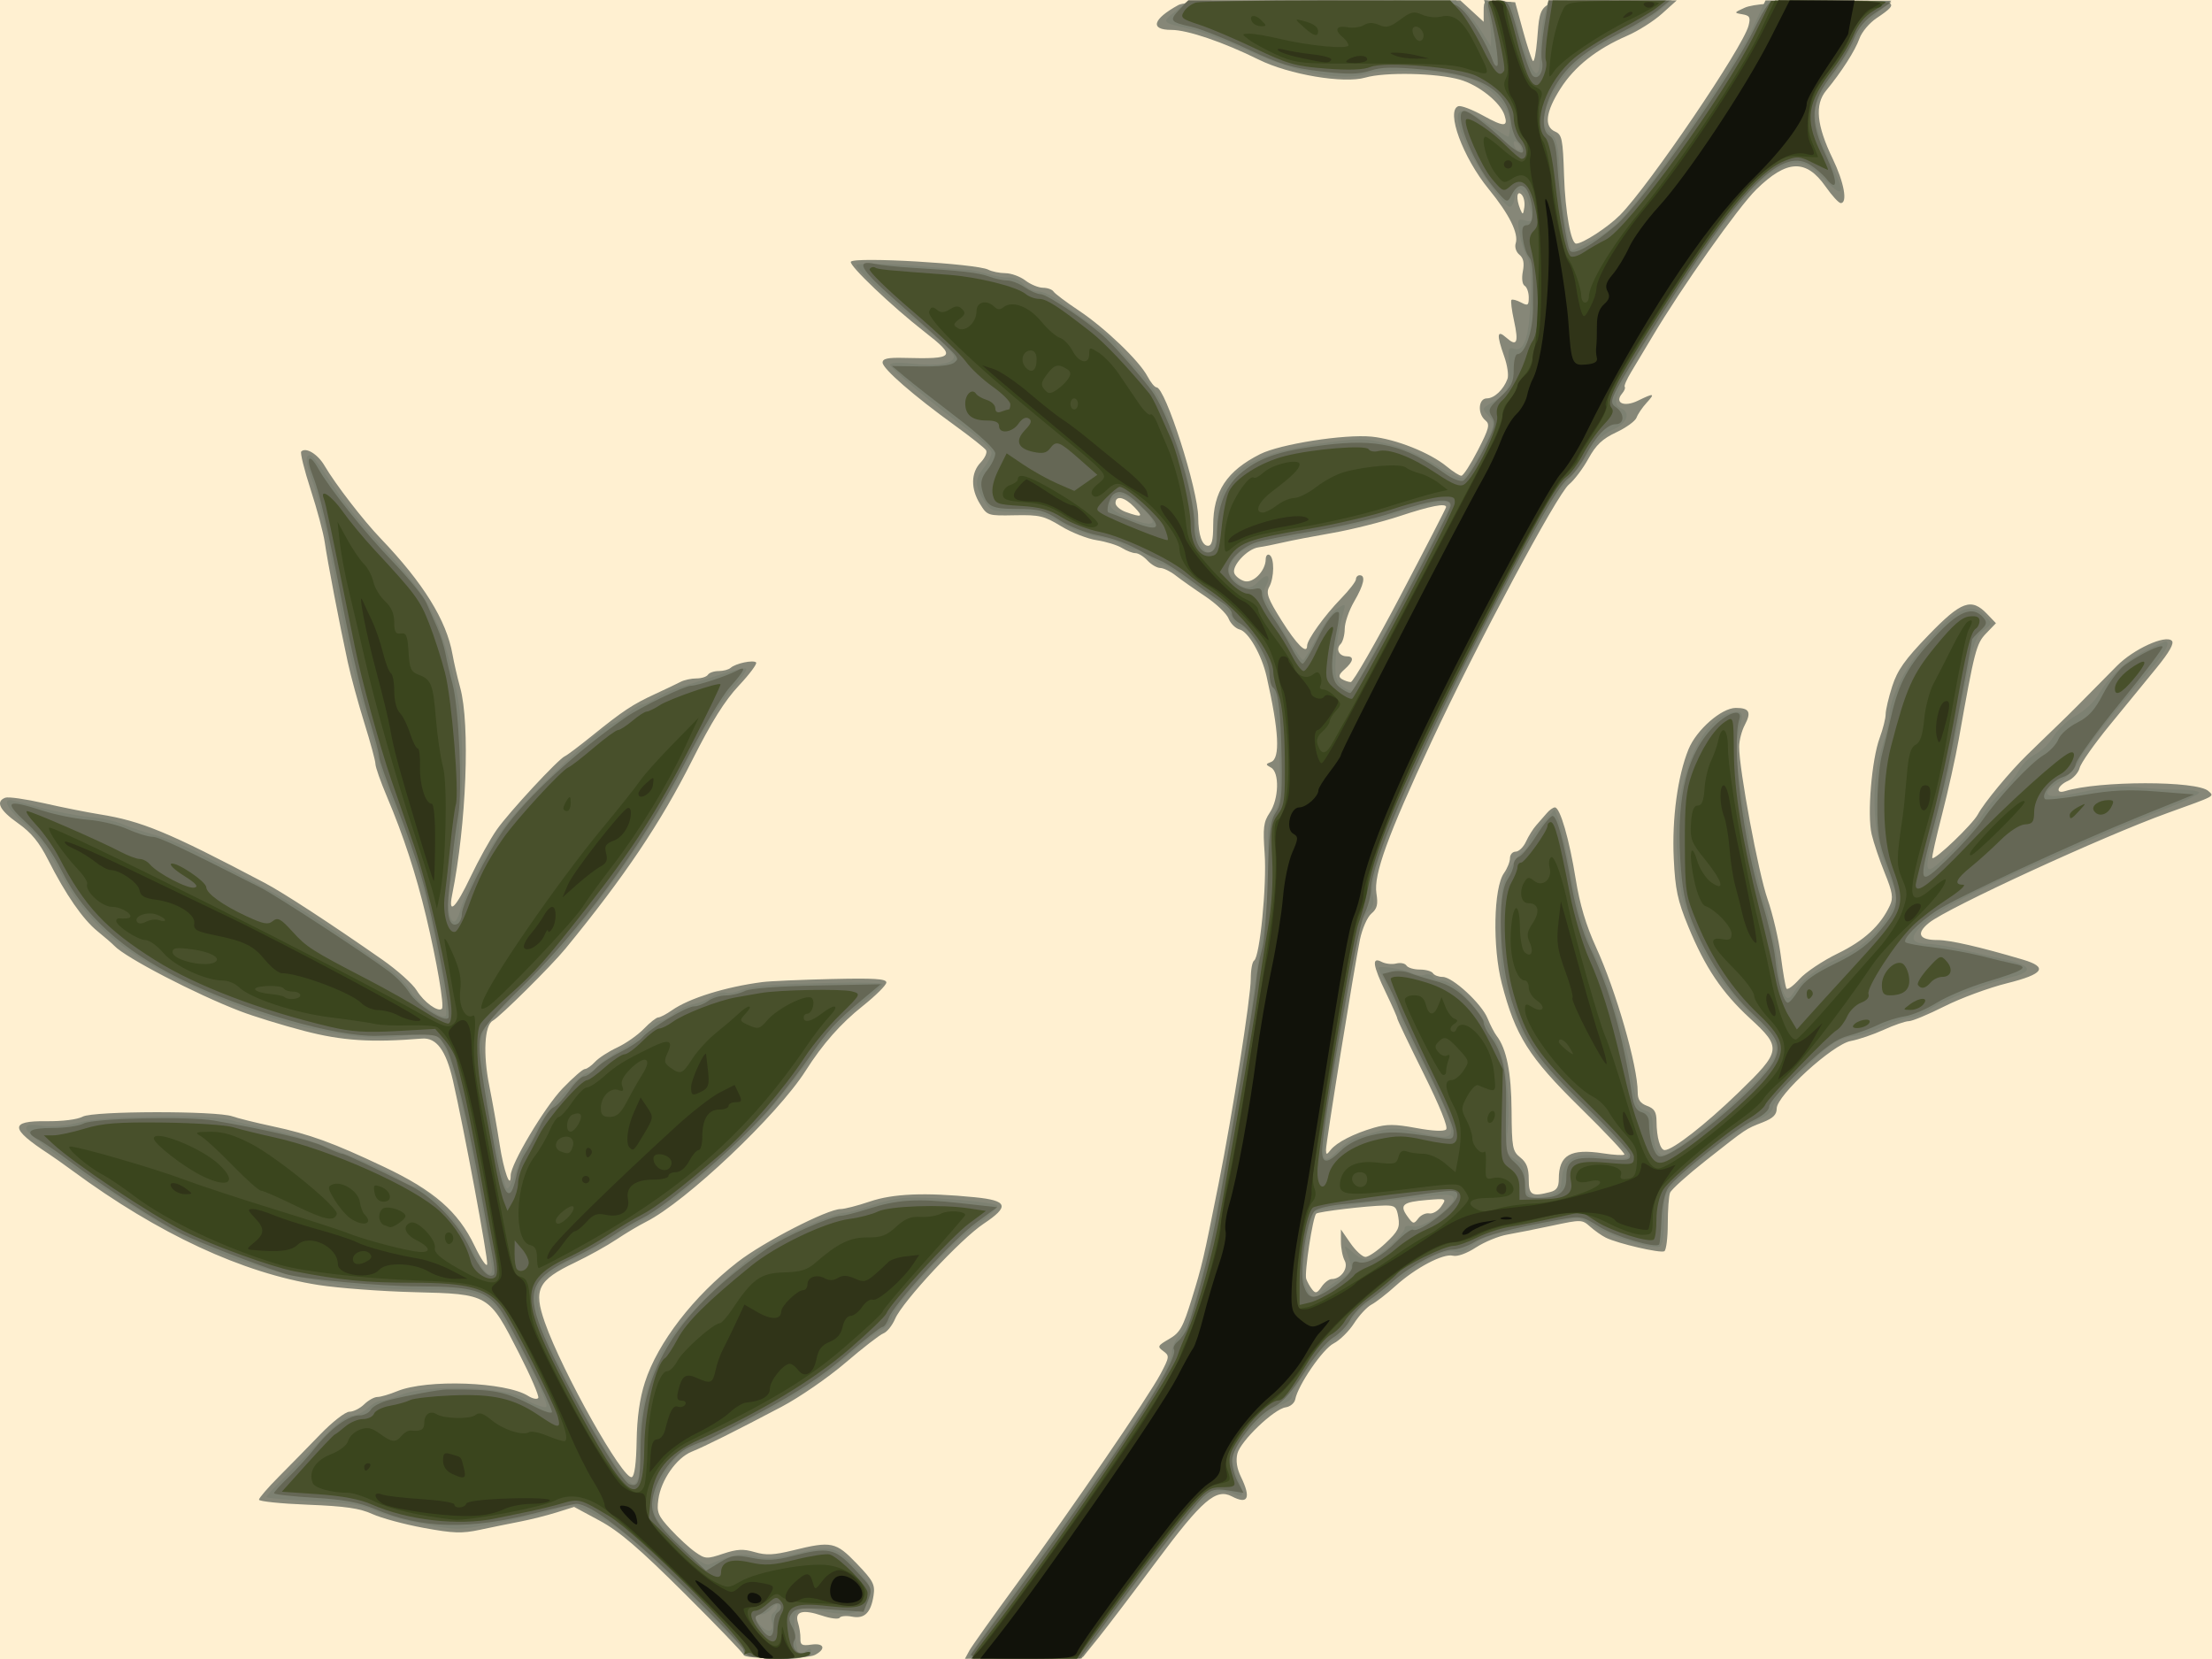
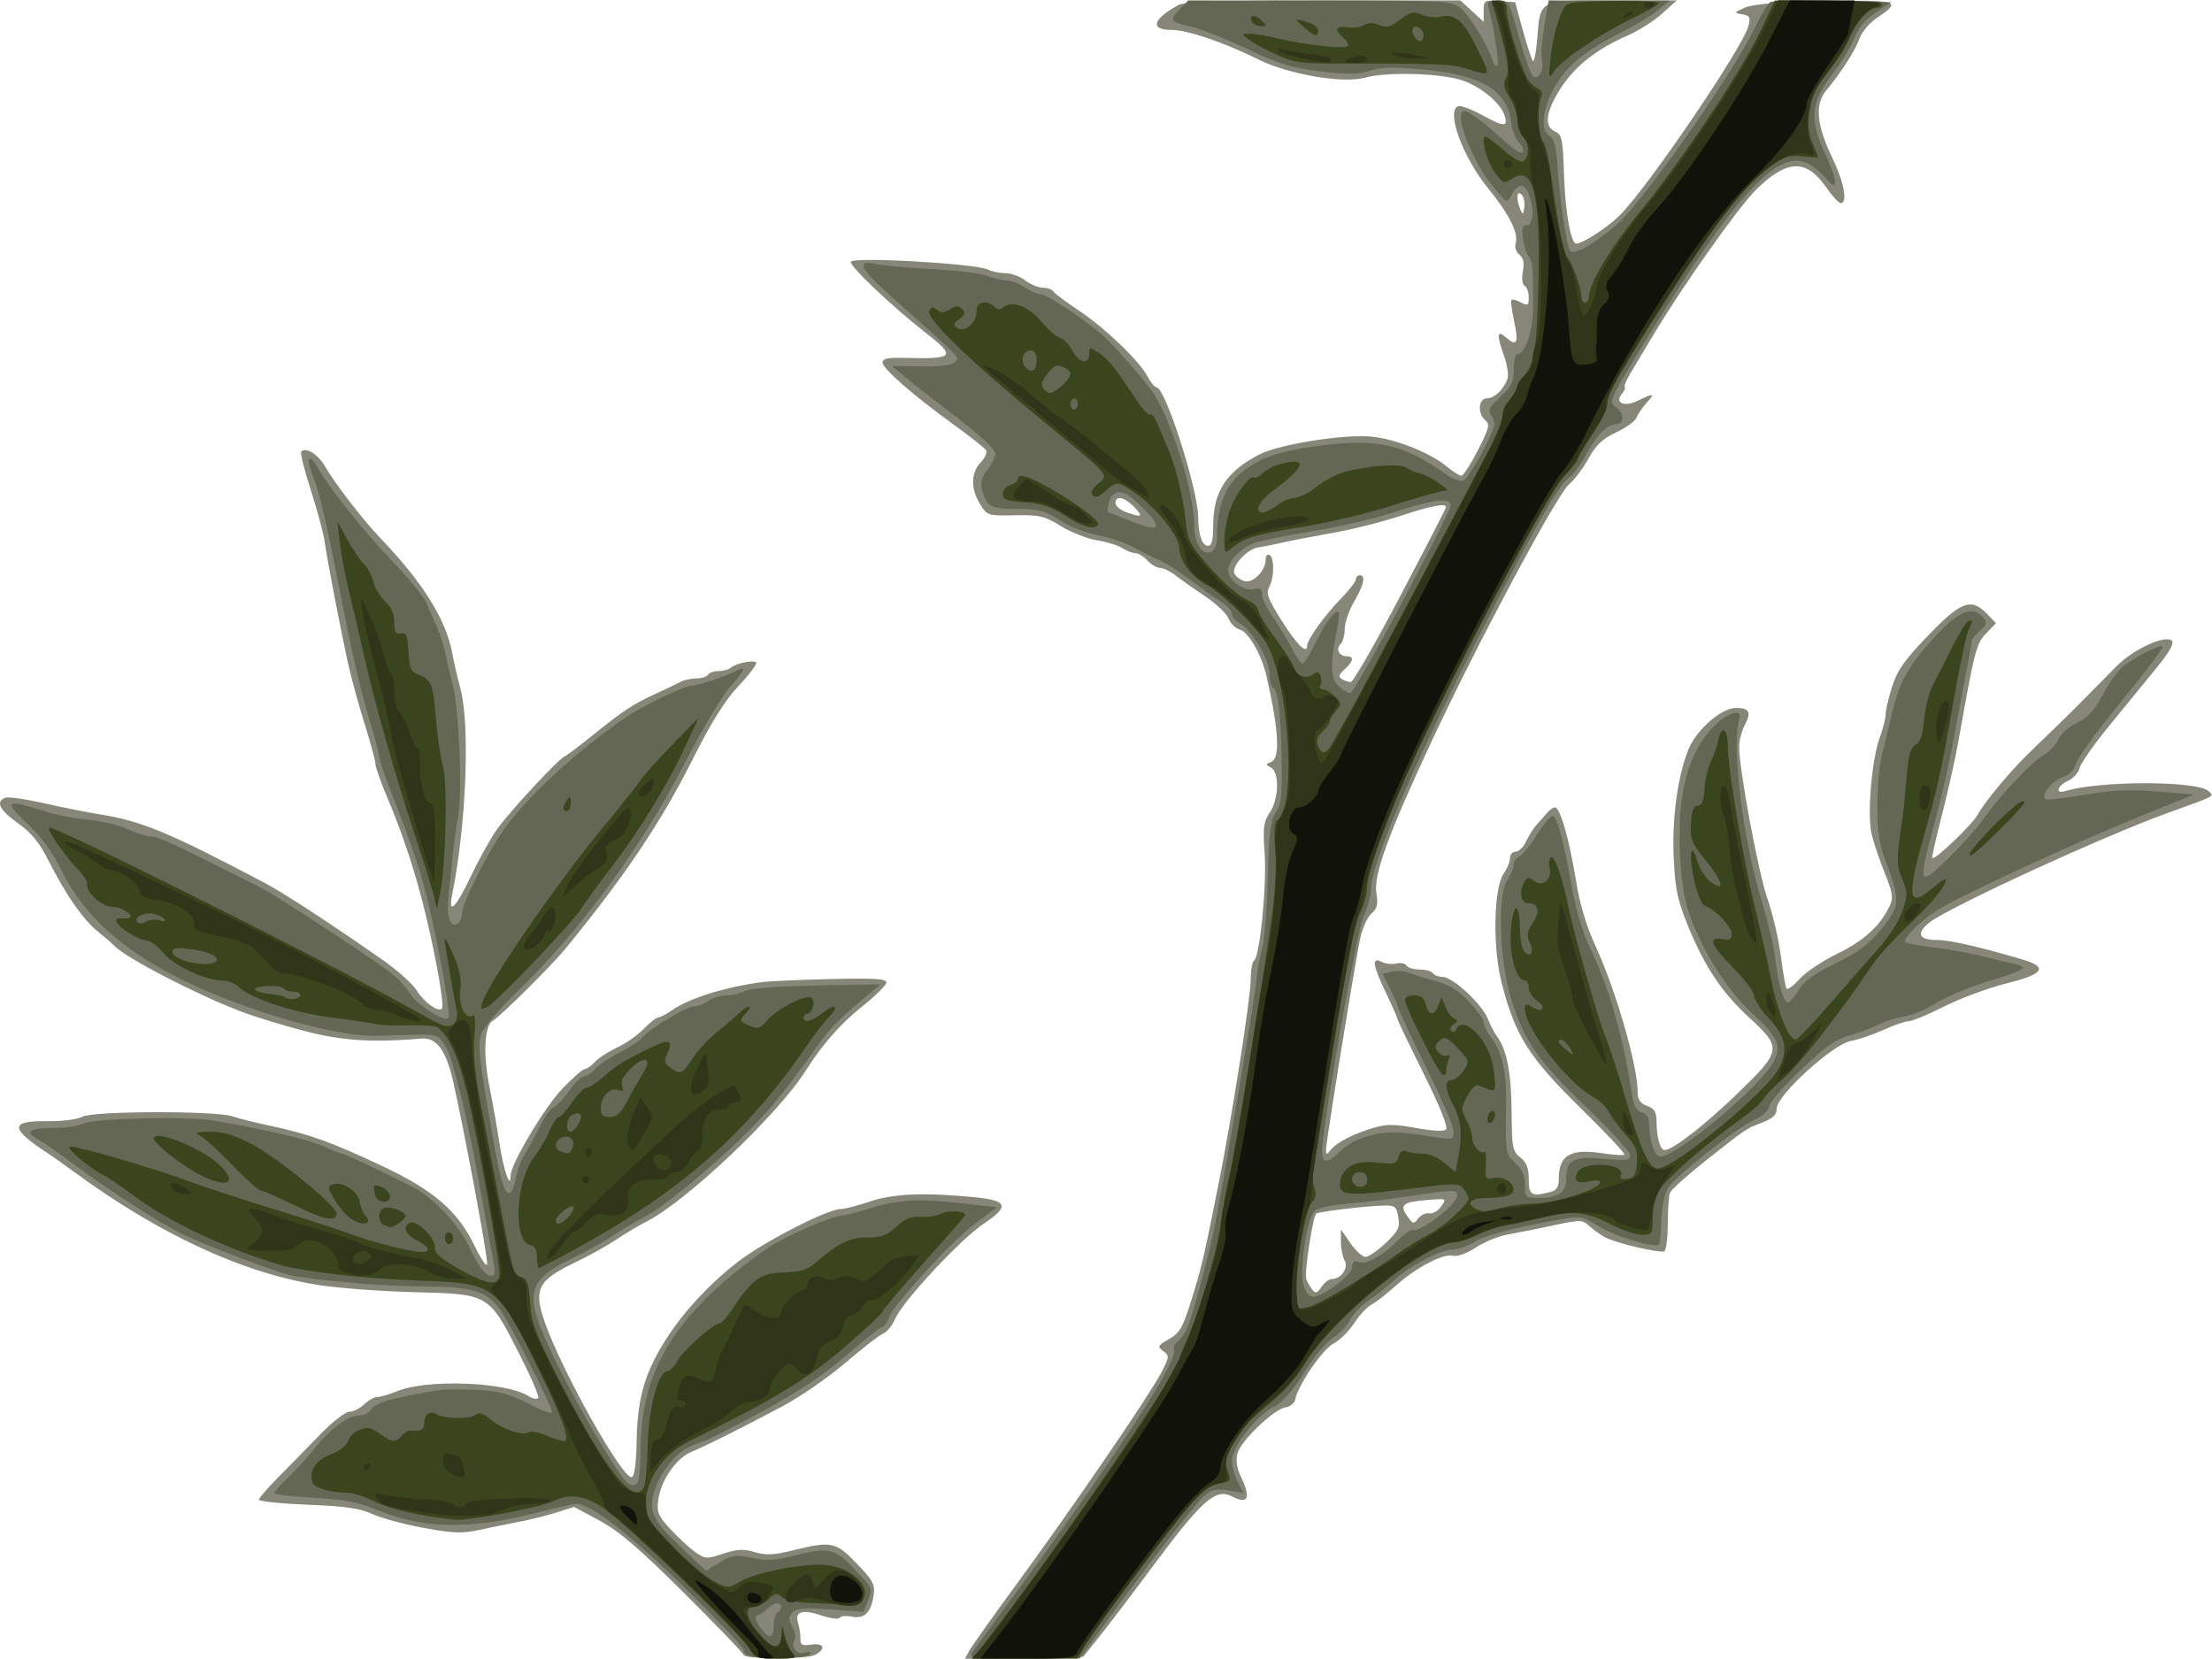
<svg xmlns="http://www.w3.org/2000/svg" xmlns:ns1="http://www.inkscape.org/namespaces/inkscape" xmlns:ns2="http://sodipodi.sourceforge.net/DTD/sodipodi-0.dtd" id="svg2" version="1.1" ns1:version="0.91 r13725" width="600" height="450" viewBox="0 0 600 450" ns2:docname="rose silhouette 01.svg">
  <defs id="defs6" />
  <ns2:namedview pagecolor="#ffffff" bordercolor="#666666" borderopacity="1" objecttolerance="10" gridtolerance="10" guidetolerance="10" ns1:pageopacity="0" ns1:pageshadow="2" ns1:window-width="1569" ns1:window-height="846" id="namedview4" showgrid="false" ns1:zoom="0.48" ns1:cx="150" ns1:cy="112.5" ns1:window-x="468" ns1:window-y="62" ns1:window-maximized="0" ns1:current-layer="svg2" />
-   <rect style="fill:#fff0d1;fill-opacity:1;fill-rule:evenodd;stroke:#3653e5;stroke-width:0;stroke-miterlimit:4;stroke-dasharray:none;stroke-opacity:0.57" id="rect4160" width="600" height="450" x="0" y="0" />
  <g id="g4142" transform="matrix(2.038,0,0,1.999,-7.195,0.114)">
    <path style="fill:#868778" d="m 102.5,224.499 c 0,-0.201 -3.544,-3.959 -7.875,-8.352 -6.042,-6.128 -8.667,-8.421 -11.278,-9.857 l -3.403,-1.871 -2.347,0.751 c -1.291,0.413 -3.472,0.972 -4.847,1.242 -1.375,0.27 -3.775,0.769 -5.334,1.109 -2.412,0.526 -3.529,0.488 -7.5,-0.256 -2.566,-0.481 -5.636,-1.327 -6.822,-1.879 -1.677,-0.782 -3.592,-1.064 -8.625,-1.268 C 40.911,203.974 38,203.668 38,203.438 c 0,-0.23 1.181,-1.627 2.625,-3.106 1.444,-1.478 3.935,-4.07 5.537,-5.76 1.604,-1.693 3.344,-3.072 3.875,-3.072 0.53,0 1.413,-0.45 1.963,-1 0.55,-0.55 1.345,-1 1.766,-1 0.421,0 1.603,-0.352 2.625,-0.783 3.953,-1.664 14.459,-1.277 17.438,0.642 0.593,0.382 1.196,0.505 1.34,0.272 0.144,-0.233 -1.016,-2.976 -2.578,-6.097 -4.016,-8.024 -3.973,-7.999 -13.898,-8.254 -4.369,-0.112 -10.103,-0.548 -12.744,-0.969 C 35.83,172.699 24.633,167.4 13.182,158.802 12.045,157.949 10.608,156.912 9.988,156.5 c -5.13,-3.414 -5.207,-4.476 -0.321,-4.419 2.19,0.025 4.153,-0.225 4.875,-0.622 1.415,-0.779 17.806,-0.807 19.934,-0.034 0.701,0.255 3.074,0.855 5.274,1.334 5.023,1.094 8.091,2.232 14.911,5.528 6.639,3.209 9.851,6.065 12.027,10.693 0.845,1.798 1.602,2.931 1.682,2.519 0.141,-0.724 -3.093,-18.425 -4.557,-24.941 -0.919,-4.09 -2.196,-5.85 -4.127,-5.689 -6.742,0.561 -10.631,0.303 -15.686,-1.044 -2.888,-0.769 -6.713,-1.971 -8.5,-2.67 -5.934,-2.322 -15.273,-7.267 -16.75,-8.87 -0.275,-0.298 -1.279,-1.186 -2.232,-1.972 -1.96,-1.618 -4.229,-4.961 -6.59,-9.71 -1.184,-2.382 -2.246,-3.695 -4.019,-4.968 -2.437,-1.751 -3.013,-2.936 -1.677,-3.449 0.403,-0.154 2.709,0.178 5.125,0.739 C 11.773,109.487 15.1,110.165 16.75,110.433 c 5.635,0.916 9.201,2.424 22,9.305 2.504,1.346 8.812,5.544 15.648,10.413 2.006,1.429 4.075,3.315 4.598,4.191 0.937,1.57 2.844,2.983 3.348,2.48 0.348,-0.348 -0.678,-6.462 -2.111,-12.573 C 58.883,118.495 57.224,113.324 55.035,108.056 54.191,106.025 53.5,104.025 53.5,103.612 53.5,103.199 52.837,100.698 52.026,98.055 51.215,95.412 50.217,91.675 49.808,89.75 48.728,84.673 47.115,76.106 46.748,73.5 c -0.174,-1.238 -1.016,-4.442 -1.87,-7.121 -0.854,-2.679 -1.418,-5.006 -1.253,-5.171 0.622,-0.622 2.193,0.351 3.095,1.916 1.462,2.538 5.139,7.401 7.466,9.876 5.69,6.052 8.781,11.137 9.573,15.75 0.189,1.1 0.648,3.125 1.02,4.5 1.343,4.964 0.826,18.52 -1.072,28.125 -0.557,2.818 0.487,1.773 2.462,-2.465 1.048,-2.25 2.61,-5.118 3.471,-6.375 1.62,-2.365 8.23,-9.631 9.085,-9.987 0.267,-0.111 1.879,-1.349 3.582,-2.75 4.137,-3.405 5.433,-4.28 8.417,-5.683 1.389,-0.653 2.916,-1.396 3.393,-1.651 C 94.596,92.209 95.539,92 96.214,92 96.889,92 97.58,91.775 97.75,91.5 97.92,91.225 98.563,91 99.18,91 c 0.616,0 1.334,-0.196 1.595,-0.435 0.659,-0.604 3.01,-1.113 3.389,-0.734 0.172,0.172 -0.864,1.59 -2.301,3.151 -1.872,2.034 -3.631,4.902 -6.203,10.113 -4.186,8.482 -9.058,15.867 -16.868,25.571 -1.908,2.371 -8.696,9.231 -9.676,9.78 -1.112,0.622 -1.313,4.517 -0.457,8.867 0.426,2.166 1.045,5.738 1.375,7.938 0.536,3.567 1.466,6.228 1.466,4.192 0,-1.556 4.522,-9.286 6.914,-11.817 1.364,-1.444 2.694,-2.625 2.955,-2.625 0.262,0 0.87,-0.435 1.351,-0.968 0.482,-0.532 1.81,-1.411 2.952,-1.952 1.142,-0.542 2.738,-1.681 3.545,-2.532 C 90.026,138.696 90.892,138 91.141,138 c 0.25,0 1.069,-0.438 1.821,-0.973 2.301,-1.639 7.109,-3.166 12.038,-3.825 0.963,-0.129 5.069,-0.313 9.125,-0.411 5.768,-0.138 7.375,-0.037 7.375,0.466 0,0.354 -1.42,1.795 -3.155,3.203 -2.925,2.373 -5.32,5.143 -7.579,8.764 -3.777,6.056 -15.935,17.786 -21.266,20.519 -0.963,0.493 -2.742,1.576 -3.955,2.406 -1.213,0.83 -3.694,2.233 -5.513,3.119 -4.921,2.395 -5.528,3.63 -3.987,8.109 2.305,6.7 10.402,21.391 11.575,21 0.359,-0.12 0.593,-1.91 0.642,-4.908 0.052,-3.191 0.41,-5.772 1.106,-7.97 1.699,-5.369 6.465,-11.668 12.346,-16.318 3.448,-2.727 11.952,-7.182 13.709,-7.182 0.508,0 2.253,-0.459 3.877,-1.019 3.124,-1.078 7.315,-1.253 13.948,-0.584 4.429,0.447 4.688,1.232 1.192,3.603 -3.043,2.064 -10.778,10.536 -11.774,12.897 -0.382,0.906 -1.082,1.793 -1.554,1.972 -0.473,0.179 -2.748,1.974 -5.055,3.988 -2.308,2.014 -6.133,4.702 -8.5,5.974 -6.274,3.369 -10.121,5.328 -11.976,6.099 -2.019,0.839 -4.075,3.844 -4.428,6.47 -0.235,1.754 -0.057,2.201 1.62,4.056 1.036,1.147 2.518,2.537 3.294,3.089 1.338,0.953 1.526,0.964 3.714,0.221 1.856,-0.63 2.672,-0.672 4.196,-0.216 1.516,0.454 2.532,0.406 5.116,-0.242 5.108,-1.281 5.68,-1.158 8.48,1.816 2.169,2.304 2.441,2.829 2.225,4.295 -0.348,2.36 -1.206,3.223 -2.872,2.89 -0.761,-0.152 -1.502,-0.085 -1.648,0.15 -0.145,0.235 -1.201,0.104 -2.346,-0.29 -2.594,-0.894 -3.671,-0.569 -3.191,0.962 0.193,0.615 0.337,1.585 0.32,2.155 -0.026,0.87 0.208,1.001 1.456,0.818 1.714,-0.252 1.997,0.587 0.473,1.403 -1.107,0.592 -9.485,0.584 -9.485,-0.009 z m 30.027,-0.549 c 0.317,-0.592 3.183,-4.704 6.369,-9.138 7.356,-10.237 17.493,-25.337 19.111,-28.467 1.179,-2.282 1.198,-2.439 0.353,-3.066 -0.824,-0.612 -0.766,-0.734 0.772,-1.642 1.447,-0.854 1.838,-1.558 3.012,-5.434 1.391,-4.593 1.526,-5.182 3.589,-15.702 1.808,-9.221 4.268,-25.207 4.268,-27.737 0,-1.212 0.199,-2.327 0.443,-2.478 0.759,-0.469 1.707,-10.27 1.405,-14.538 -0.246,-3.486 -0.149,-4.275 0.679,-5.532 1.216,-1.844 1.315,-5.474 0.168,-6.116 -0.74,-0.414 -0.74,-0.475 0,-0.759 1.249,-0.479 1.062,-4.181 -0.585,-11.59 -0.653,-2.936 -2.417,-6.083 -3.581,-6.387 -0.559,-0.146 -1.226,-0.816 -1.481,-1.488 -0.256,-0.672 -1.665,-2.037 -3.131,-3.033 C 162.45,79.846 160.688,78.579 160,78.027 159.312,77.474 158.391,77.017 157.952,77.011 157.514,77.005 156.748,76.55 156.25,76 c -0.498,-0.55 -1.216,-1 -1.595,-1 -0.38,0 -1.188,-0.316 -1.798,-0.702 -0.609,-0.386 -2.12,-0.859 -3.357,-1.052 -1.238,-0.192 -3.375,-1.05 -4.75,-1.905 -2.249,-1.399 -2.867,-1.548 -6.152,-1.481 -3.6,0.074 -3.666,0.052 -4.623,-1.518 -1.266,-2.076 -1.236,-4.25 0.078,-5.648 0.579,-0.616 0.902,-1.364 0.718,-1.661 -0.184,-0.298 -2.064,-1.815 -4.177,-3.373 C 125.123,53.629 121,49.967 121,49.14 c 0,-0.54 0.688,-0.692 2.875,-0.634 6.75,0.179 6.993,-0.132 2.742,-3.506 -4.343,-3.447 -10.137,-9.064 -9.841,-9.543 0.435,-0.704 16.762,0.261 18.293,1.08 0.475,0.254 1.498,0.468 2.272,0.474 0.774,0.006 1.97,0.451 2.658,0.989 0.688,0.538 1.743,0.983 2.345,0.989 0.603,0.006 1.235,0.237 1.406,0.514 0.171,0.276 1.672,1.427 3.337,2.557 3.528,2.396 8.074,6.837 9.172,8.959 0.421,0.815 0.959,1.481 1.195,1.481 1.175,0 5.536,13.869 5.552,17.656 C 163.017,72.502 163.524,74 164.308,74 164.814,74 165,73.256 165,71.234 c 0,-4.594 1.807,-7.39 6.25,-9.671 2.654,-1.362 11.226,-2.733 14.834,-2.371 3.199,0.321 7.763,2.169 9.997,4.049 0.823,0.692 1.701,1.259 1.951,1.259 0.25,0 1.238,-1.554 2.194,-3.453 1.5,-2.978 1.638,-3.537 1.006,-4.061 C 200.15,56.087 200.282,54 201.423,54 c 0.99,0 2.228,-1.193 2.743,-2.643 0.174,-0.491 -0.013,-1.841 -0.417,-3 -1.053,-3.024 -0.985,-3.726 0.255,-2.604 1.418,1.283 1.678,0.706 1.035,-2.291 -0.308,-1.434 -0.461,-2.705 -0.342,-2.825 0.12,-0.12 0.687,0.034 1.26,0.341 C 206.884,41.473 207,41.397 207,40.297 c 0,-0.681 -0.245,-1.39 -0.545,-1.575 -0.322,-0.199 -0.42,-1.002 -0.24,-1.96 0.215,-1.143 0.077,-1.813 -0.466,-2.263 -0.431,-0.358 -0.646,-1.034 -0.488,-1.533 0.423,-1.332 -0.857,-3.958 -3.581,-7.352 -3.465,-4.317 -5.742,-10.639 -4.055,-11.261 0.344,-0.127 1.82,0.441 3.28,1.262 2.814,1.582 3.382,1.574 2.869,-0.039 -0.555,-1.749 -3.409,-4.077 -5.908,-4.819 C 194.819,9.852 187.878,9.695 185.25,10.472 182.383,11.32 175.097,10.068 171.072,8.037 166.381,5.668 161.574,4 159.44,4 156.536,4 156.936,2.543 160.368,0.625 161.206,0.157 166.057,0 179.69,0 l 18.204,0 1.553,1.451 L 201,2.901 201,1.422 c 0,-1.428 0.072,-1.474 2.097,-1.326 L 205.193,0.25 l 1.03,3.835 c 0.567,2.109 1.167,3.972 1.334,4.139 0.167,0.167 0.418,-1.125 0.559,-2.872 C 208.562,-0.208 208.173,0 218.115,0 l 8.58,0 -1.973,1.81 c -1.085,0.995 -3.16,2.336 -4.611,2.978 -4.091,1.812 -7.005,4.165 -8.888,7.175 -1.975,3.158 -2.22,5.163 -0.711,5.836 0.912,0.407 1.03,1.003 1.189,6.008 0.154,4.871 0.91,9.193 1.608,9.193 0.881,0 4.262,-2.247 5.848,-3.886 3.895,-4.027 16.372,-22.778 17.099,-25.698 0.281,-1.131 0.153,-1.365 -0.837,-1.536 -1.129,-0.194 -1.118,-0.225 0.331,-0.894 1.048,-0.484 4.248,-0.749 10.625,-0.879 9.916,-0.202 10.362,-0.053 6.902,2.309 -0.939,0.641 -1.955,1.877 -2.259,2.747 -0.573,1.643 -2.378,4.519 -4.436,7.069 -1.544,1.912 -1.279,4.707 0.88,9.269 1.508,3.186 2.006,6 1.063,6 -0.262,0 -1.171,-1.011 -2.021,-2.246 -2.596,-3.773 -5.16,-3.663 -9.215,0.394 -2.414,2.415 -9.949,13.293 -13.852,19.997 -0.927,1.593 -2.18,3.724 -2.784,4.736 -0.604,1.012 -1,1.938 -0.879,2.058 0.12,0.12 -0.04,0.53 -0.356,0.911 -1.055,1.271 0.28,1.874 2.118,0.958 2.149,-1.072 2.332,-1.021 1.127,0.317 -0.557,0.619 -1.148,1.509 -1.314,1.979 -0.165,0.47 -1.38,1.37 -2.7,2 -1.852,0.885 -2.697,1.699 -3.709,3.575 -0.721,1.336 -1.886,2.911 -2.589,3.5 -1.576,1.319 -12.229,21.634 -18.283,34.862 -5.833,12.746 -7.738,18.096 -7.344,20.619 0.237,1.512 0.097,2.085 -0.672,2.75 -0.534,0.462 -1.215,2.038 -1.515,3.503 -0.753,3.69 -4.541,27.619 -4.522,28.565 0.014,0.689 0.081,0.688 0.625,-0.01 0.791,-1.015 3.069,-2.206 5.734,-2.997 1.727,-0.513 2.785,-0.507 5.642,0.032 2.193,0.414 3.693,0.487 3.986,0.194 0.293,-0.293 -0.843,-3.161 -3.017,-7.619 -1.917,-3.932 -3.486,-7.28 -3.486,-7.44 0,-0.16 -0.675,-1.72 -1.5,-3.466 -1.773,-3.753 -1.937,-4.941 -0.581,-4.215 0.506,0.271 1.38,0.371 1.944,0.224 0.563,-0.147 1.176,-0.023 1.36,0.276 0.185,0.299 0.984,0.544 1.777,0.544 0.793,0 1.58,0.225 1.75,0.5 0.17,0.275 0.751,0.5 1.291,0.5 1.329,0 5.197,3.643 5.986,5.638 0.351,0.887 0.892,1.95 1.202,2.362 1.323,1.758 1.951,4.977 1.985,10.169 0.033,4.994 0.124,5.491 1.161,6.33 0.835,0.676 1.125,1.439 1.125,2.956 0,2.166 0.385,2.397 2.875,1.73 0.844,-0.226 1.125,-0.67 1.125,-1.776 0,-3.241 1.554,-4.156 5.896,-3.47 1.424,0.225 2.699,0.3 2.832,0.167 0.134,-0.134 -2.507,-2.994 -5.868,-6.357 -6.854,-6.859 -8.654,-9.764 -10.453,-16.881 -1.246,-4.927 -1.088,-12.977 0.294,-14.95 0.439,-0.627 0.799,-1.54 0.799,-2.029 0,-0.489 0.342,-0.889 0.761,-0.889 0.418,0 1.037,-0.616 1.375,-1.368 0.338,-0.752 0.952,-1.749 1.364,-2.214 0.412,-0.465 1.04,-1.2 1.395,-1.632 0.355,-0.432 0.843,-0.786 1.085,-0.786 0.69,0 1.911,4.286 2.768,9.72 0.542,3.432 1.379,6.294 2.707,9.25 2.68,5.964 5.545,16.126 5.545,19.667 0,1.02 0.331,1.513 1.25,1.863 0.98,0.372 1.251,0.829 1.257,2.113 0.009,2.155 0.493,3.887 1.086,3.887 1.058,0 5.414,-3.459 9.782,-7.769 5.773,-5.696 5.837,-6.11 1.564,-10.114 -3.715,-3.481 -5.975,-6.911 -8.213,-12.463 -1.419,-3.519 -1.73,-5.008 -1.928,-9.221 -0.253,-5.402 0.515,-11.198 1.966,-14.823 1.056,-2.639 4.391,-5.611 6.296,-5.611 1.804,0 2.1,0.578 1.19,2.323 -0.409,0.785 -0.746,2.11 -0.747,2.944 -0.006,3.087 2.554,17.102 3.778,20.678 0.696,2.033 1.491,5.505 1.769,7.717 0.277,2.211 0.615,4.2 0.751,4.42 0.136,0.219 0.911,-0.357 1.722,-1.282 0.812,-0.924 3.107,-2.489 5.101,-3.478 3.527,-1.748 5.697,-3.786 6.94,-6.514 0.474,-1.041 0.358,-1.788 -0.685,-4.406 -0.691,-1.734 -1.475,-4.099 -1.743,-5.257 -0.61,-2.642 0.003,-10.134 1.071,-13.083 0.436,-1.203 0.793,-2.646 0.793,-3.206 0,-0.56 0.392,-2.262 0.871,-3.782 0.692,-2.195 1.68,-3.618 4.804,-6.919 4.394,-4.642 5.728,-5.137 7.828,-2.902 l 1.177,1.253 -1.296,1.372 c -1.323,1.4 -1.544,2.271 -3.65,14.372 -0.431,2.475 -1.435,7.081 -2.232,10.235 -0.797,3.154 -1.38,5.804 -1.295,5.889 0.335,0.335 5.38,-4.593 6.073,-5.934 0.794,-1.535 4.267,-5.812 6.562,-8.081 0.774,-0.765 1.681,-1.665 2.016,-2 0.335,-0.335 1.299,-1.284 2.143,-2.109 1.439,-1.407 2.839,-2.839 7.77,-7.943 2.202,-2.279 6.465,-4.27 7.318,-3.418 0.34,0.34 -0.326,1.544 -2.037,3.683 -1.398,1.748 -4.204,5.246 -6.236,7.774 -2.032,2.528 -3.829,5.133 -3.993,5.789 -0.165,0.656 -0.867,1.452 -1.561,1.768 -1.418,0.646 -1.744,1.815 -0.387,1.389 4.518,-1.421 17.58,-1.429 19.081,-0.011 0.792,0.748 1.098,0.581 -5.456,2.989 -8.575,3.15 -29.203,12.827 -31.706,14.875 -1.792,1.466 -1.372,2.357 1.11,2.354 1.655,-10e-4 5.649,0.932 11.34,2.65 3.429,1.035 2.819,1.967 -2.107,3.217 -2.413,0.612 -6.15,2.018 -8.303,3.124 -2.154,1.106 -4.291,2.013 -4.75,2.016 -0.459,0.002 -1.962,0.53 -3.341,1.172 -1.379,0.642 -3.354,1.326 -4.389,1.52 -2.4,0.45 -9.854,7.377 -9.854,9.157 0,0.841 -0.482,1.325 -1.875,1.883 -2.298,0.921 -2.011,0.724 -7.503,5.132 -2.481,1.991 -4.648,3.978 -4.816,4.416 -0.168,0.438 -0.306,2.34 -0.306,4.226 0,1.886 -0.204,3.556 -0.454,3.71 -0.502,0.31 -6.214,-1.038 -7.796,-1.84 -0.55,-0.279 -1.49,-0.953 -2.09,-1.498 -1.064,-0.968 -1.181,-0.972 -5,-0.141 -2.151,0.468 -4.855,1.017 -6.01,1.221 -1.155,0.204 -3.036,0.99 -4.18,1.748 -1.241,0.821 -2.478,1.273 -3.066,1.119 -1.285,-0.336 -4.973,1.646 -7.643,4.107 -1.164,1.073 -2.602,2.211 -3.196,2.528 -0.594,0.318 -1.637,1.462 -2.319,2.542 -0.682,1.08 -1.906,2.308 -2.719,2.729 -1.436,0.742 -4.74,5.648 -5.109,7.585 -0.097,0.511 -0.671,0.999 -1.274,1.085 -1.552,0.222 -6.001,4.565 -6.424,6.271 -0.232,0.936 -0.072,2.018 0.464,3.142 1.382,2.898 0.962,3.828 -1.204,2.669 -2.102,-1.125 -3.945,0.492 -9.979,8.754 -3.163,4.33 -6.663,9.028 -7.779,10.441 l -2.029,2.567 -7.87,0.138 -7.87,0.138 0.576,-1.076 z M 180.775,173.5 c 1.241,0 2.266,-1.488 1.724,-2.502 C 182.225,170.485 182,169.324 182,168.417 l 0,-1.649 1.268,1.866 c 0.697,1.026 1.597,1.866 1.999,1.866 0.402,0 1.609,-0.844 2.682,-1.875 1.677,-1.611 1.915,-2.103 1.694,-3.5 -0.228,-1.44 -0.436,-1.622 -1.826,-1.603 -2.268,0.032 -8.834,0.827 -9.11,1.104 -0.453,0.453 -1.596,8.085 -1.326,8.851 0.15,0.426 0.512,1.081 0.804,1.456 0.435,0.558 0.659,0.49 1.233,-0.375 0.386,-0.582 0.996,-1.057 1.355,-1.057 z m 12.981,-8.908 c 0.467,0.087 1.182,-0.337 1.59,-0.942 0.739,-1.095 0.73,-1.099 -1.9,-0.878 -3.211,0.27 -3.684,0.667 -2.613,2.195 0.761,1.087 0.872,1.111 1.449,0.322 0.344,-0.47 1.007,-0.784 1.473,-0.697 z M 189.938,80.748 c 3.334,-6.464 6.062,-11.864 6.062,-12 0,-0.571 -2.073,-0.16 -6.162,1.222 -2.392,0.809 -6.428,1.84 -8.969,2.291 -2.54,0.451 -5.519,1.036 -6.619,1.299 -1.1,0.263 -2.552,0.556 -3.226,0.651 -1.488,0.21 -3.594,2.524 -3.209,3.526 0.153,0.398 0.743,0.872 1.31,1.052 1.159,0.368 2.845,-1.366 2.864,-2.944 0.006,-0.497 0.236,-0.765 0.511,-0.595 0.664,0.411 0.638,3.058 -0.043,4.33 -0.453,0.846 -0.18,1.602 1.641,4.556 2.024,3.283 3.402,4.672 3.402,3.428 0,-0.814 2.322,-4.107 4.509,-6.398 1.095,-1.146 1.991,-2.327 1.991,-2.625 0,-0.298 0.225,-0.541 0.5,-0.541 0.833,0 0.567,1.281 -0.744,3.574 -0.684,1.197 -1.247,2.862 -1.25,3.701 -0.004,0.839 -0.256,1.775 -0.562,2.081 C 181.276,88.024 181.773,89 182.78,89 c 1.01,0 0.897,0.686 -0.291,1.761 -0.773,0.699 -0.861,1.011 -0.375,1.32 0.35,0.222 0.89,0.408 1.2,0.412 0.31,0.004 3.291,-5.281 6.625,-11.744 z M 154.5,68.75 c -1.296,-1.379 -2.5,-1.64 -2.5,-0.542 0,0.39 0.619,0.934 1.375,1.211 2.172,0.793 2.382,0.669 1.125,-0.669 z m 51.542,-42.408 c -0.648,-0.648 -0.752,0.559 -0.172,1.992 0.326,0.806 0.391,0.775 0.542,-0.267 0.095,-0.65 -0.072,-1.427 -0.37,-1.725 z" id="path4156" ns1:connector-curvature="0" />
-     <path style="fill:#7d8172" d="m 102.895,224.211 c -0.355,-0.434 -4.132,-4.336 -8.395,-8.672 -5.977,-6.08 -8.533,-8.313 -11.171,-9.761 -3.394,-1.863 -3.437,-1.872 -5.5,-1.127 -1.143,0.413 -4.61,1.251 -7.703,1.862 -5.556,1.098 -5.681,1.1 -10.25,0.227 -2.544,-0.486 -5.489,-1.316 -6.545,-1.845 -1.448,-0.725 -3.442,-1.033 -8.125,-1.254 C 41.793,203.48 39,203.227 39,203.079 c 0,-0.148 1.069,-1.35 2.375,-2.671 1.306,-1.321 3.612,-3.74 5.125,-5.376 1.735,-1.876 3.165,-2.984 3.875,-3.003 C 50.994,192.013 51.95,191.55 52.5,191 c 0.55,-0.55 1.345,-1 1.766,-1 0.421,0 1.603,-0.351 2.625,-0.779 3.716,-1.558 14.508,-1.12 16.762,0.68 0.328,0.262 1.103,0.632 1.722,0.822 1.056,0.324 1.093,0.258 0.602,-1.064 -0.925,-2.489 -5.531,-11.378 -6.392,-12.335 -1.774,-1.972 -3.52,-2.425 -9.282,-2.405 C 48.361,174.961 37.624,172.623 28.5,167.994 22.073,164.734 7.036,154.288 7.013,153.068 c -0.01,-0.519 0.494,-0.607 2.112,-0.366 1.333,0.198 3.243,0.017 5.125,-0.486 3.374,-0.902 17.165,-1.108 19.924,-0.298 0.867,0.255 3.376,0.856 5.576,1.335 4.369,0.953 13.973,4.729 16.741,6.582 0.958,0.641 2.04,1.165 2.405,1.165 1.478,0 6.025,5.069 7.421,8.273 C 67.706,172.462 69,173.809 69,172.067 c 0,-1.473 -3.417,-19.971 -4.529,-24.523 -1.164,-4.763 -2.07,-6.784 -3.24,-7.233 -0.443,-0.17 -2.337,-0.072 -4.207,0.218 -6.717,1.042 -18.276,-1.868 -29.13,-7.334 -8.654,-4.358 -13.063,-8.37 -16.394,-14.917 -1.583,-3.112 -2.952,-5.029 -4.624,-6.475 C 4.734,109.952 3.859,108.5 4.885,108.5 c 0.212,0 2.068,0.466 4.125,1.037 2.057,0.57 4.914,1.127 6.35,1.237 1.436,0.11 3.461,0.564 4.5,1.008 1.039,0.444 3.015,1.113 4.39,1.487 1.375,0.374 4.09,1.535 6.034,2.581 1.944,1.046 5.544,2.981 8,4.301 2.456,1.32 6.828,4.066 9.716,6.103 2.888,2.037 6.122,4.31 7.188,5.053 1.066,0.742 2.377,2.095 2.915,3.006 1.003,1.701 4.205,4.048 4.762,3.491 0.458,-0.458 -1.774,-12.874 -3.198,-17.792 -0.675,-2.332 -2.139,-6.607 -3.252,-9.5 C 55.3,107.617 54.279,104.688 54.144,104 54.009,103.312 53.27,100.612 52.501,98 50.869,92.456 49.948,88.427 48.5,80.5 46.797,71.178 45.945,67.401 44.951,64.768 44.418,63.354 44.202,62.098 44.451,61.849 c 0.463,-0.463 0.835,-0.008 4.103,5.026 1.116,1.719 4.046,5.319 6.51,8 5.143,5.594 6.759,8.585 8.601,15.917 0.932,3.71 1.277,6.533 1.371,11.209 0.126,6.299 -0.64,14.834 -1.608,17.917 C 62.882,121.658 63.237,125 63.968,125 c 0.233,0 0.578,-0.618 0.768,-1.373 0.618,-2.462 3.892,-8.815 5.976,-11.595 3.217,-4.291 12.562,-13.328 14.459,-13.982 0.318,-0.11 1.215,-0.728 1.992,-1.375 C 87.941,96.029 88.806,95.5 89.086,95.5 c 0.28,0 1.107,-0.408 1.837,-0.907 0.73,-0.499 2.34,-1.204 3.577,-1.567 1.238,-0.363 3.561,-1.101 5.162,-1.639 1.602,-0.538 3.037,-0.855 3.189,-0.703 0.152,0.152 -0.709,1.381 -1.912,2.73 -1.325,1.486 -3.705,5.488 -6.031,10.144 C 91.193,110.997 85.577,119.525 79,127.717 c -3.278,4.083 -3.836,4.676 -7.937,8.428 -2.558,2.34 -3.21,3.251 -3.403,4.75 -0.261,2.026 2.597,19.562 3.303,20.269 0.248,0.248 0.784,-0.759 1.243,-2.338 0.444,-1.526 1.022,-2.908 1.286,-3.071 0.264,-0.163 0.925,-1.303 1.469,-2.534 1.005,-2.273 5.827,-7.721 6.833,-7.721 0.303,0 0.979,-0.474 1.503,-1.053 0.524,-0.579 1.74,-1.459 2.702,-1.954 0.963,-0.496 2.411,-1.597 3.219,-2.447 0.808,-0.85 1.734,-1.546 2.058,-1.546 0.324,0 1.18,-0.464 1.901,-1.032 0.722,-0.568 1.897,-1.138 2.612,-1.268 0.715,-0.13 1.835,-0.586 2.489,-1.015 0.654,-0.428 1.477,-0.678 1.83,-0.554 0.353,0.124 1.204,-0.001 1.891,-0.279 1.652,-0.666 3.39,-0.817 11.875,-1.034 3.919,-0.1 7.125,-0.027 7.125,0.162 0,0.189 -1.415,1.493 -3.145,2.896 -1.73,1.403 -4.036,3.817 -5.125,5.362 -4.748,6.74 -9.796,12.727 -13.077,15.51 -7.539,6.394 -8.468,7.129 -10.056,7.95 -0.902,0.466 -3.148,1.82 -4.993,3.008 -1.845,1.188 -3.837,2.31 -4.428,2.494 -0.591,0.184 -1.997,1.002 -3.125,1.819 C 75.229,173.841 75,174.233 75,176.043 c 0,1.12 0.594,3.537 1.321,5.372 2.16,5.453 8.946,17.767 10.632,19.293 0.907,0.821 0.982,0.821 1.446,-0.009 0.269,-0.481 0.379,-2.129 0.243,-3.662 -0.387,-4.376 1.133,-10.609 3.607,-14.786 1.804,-3.047 9.287,-10.557 12.927,-12.973 2.795,-1.855 9.385,-4.777 10.774,-4.777 0.447,0 1.999,-0.433 3.449,-0.963 1.45,-0.53 3.584,-1.013 4.743,-1.074 3.191,-0.168 11.837,0.601 12.133,1.079 0.143,0.232 -1.063,1.386 -2.681,2.565 -3.393,2.473 -10.928,10.803 -11.371,12.571 -0.165,0.659 -0.789,1.429 -1.387,1.712 -0.598,0.283 -2.85,2.101 -5.004,4.041 -3.772,3.396 -9.045,6.625 -17.082,10.462 -1.925,0.919 -3.837,1.847 -4.25,2.063 -1.486,0.777 -3.61,4.43 -3.844,6.614 -0.229,2.131 -0.156,2.26 3.136,5.579 2.383,2.402 3.603,3.298 4.164,3.057 3.153,-1.35 4.257,-1.544 6.105,-1.075 1.464,0.372 2.73,0.293 5.167,-0.319 4.854,-1.219 5.394,-1.113 7.973,1.564 2.419,2.512 2.767,3.735 1.555,5.464 -0.829,1.183 -3.102,1.385 -6.419,0.571 -2.737,-0.672 -3.356,10e-4 -2.989,3.253 0.346,3.068 0.404,3.165 1.39,2.347 0.63,-0.522 0.762,-0.491 0.762,0.179 0,1.173 -7.649,1.193 -8.605,0.022 z M 106.25,220 c -0.16,-0.504 -0.057,-1.061 0.23,-1.237 0.286,-0.177 0.513,-0.59 0.504,-0.917 -0.009,-0.329 -0.313,-0.204 -0.68,0.28 -0.365,0.481 -1.033,0.875 -1.484,0.875 -1.036,0 -1.037,0.431 -0.003,1.574 0.97,1.072 1.844,0.722 1.433,-0.574 z m 26.25,4.705 c 0,-0.162 3.233,-4.831 7.184,-10.375 C 153.64,194.747 159.5,185.614 159.5,183.445 c 0,-0.622 0.413,-1.595 0.919,-2.163 0.505,-0.568 1.379,-2.495 1.941,-4.282 0.985,-3.132 1.38,-4.845 3.623,-15.75 1.132,-5.502 3.849,-21.99 4.532,-27.5 0.239,-1.925 0.801,-5.638 1.249,-8.25 0.524,-3.051 0.733,-6.34 0.585,-9.196 -0.195,-3.754 -0.081,-4.699 0.727,-6.069 0.847,-1.436 0.932,-2.364 0.731,-8.054 -0.13,-3.675 -0.59,-7.823 -1.074,-9.681 -0.975,-3.743 -3,-7.5 -4.042,-7.5 -0.393,0 -0.919,-0.537 -1.168,-1.193 -0.249,-0.656 -1.381,-1.837 -2.514,-2.625 -1.133,-0.788 -3.005,-2.161 -4.159,-3.052 -1.154,-0.891 -2.345,-1.622 -2.647,-1.625 C 157.9,76.502 157.134,76.05 156.5,75.5 c -0.634,-0.55 -1.464,-1 -1.844,-1 -0.38,0 -1.189,-0.316 -1.798,-0.702 -0.609,-0.386 -2.12,-0.859 -3.357,-1.052 -1.238,-0.192 -3.343,-1.014 -4.678,-1.826 -2.052,-1.248 -2.968,-1.481 -5.919,-1.509 -3.36,-0.032 -3.527,-0.092 -4.445,-1.597 -1.211,-1.986 -1.203,-2.868 0.042,-4.451 0.55,-0.699 1,-1.603 1,-2.007 0,-0.405 -1.294,-1.702 -2.875,-2.883 C 127.759,54.84 122,49.939 122,49.432 c 0,-0.293 1.167,-0.35 2.971,-0.145 3.387,0.383 5.529,0.004 5.529,-0.979 0,-0.37 -1.744,-2.105 -3.875,-3.856 -4.891,-4.017 -9.125,-7.97 -9.125,-8.52 0,-0.375 5.661,-0.191 11.25,0.366 1.1,0.11 2.562,0.211 3.25,0.225 0.688,0.014 2.038,0.28 3,0.591 0.963,0.311 2.226,0.53 2.808,0.486 0.582,-0.043 1.46,0.366 1.952,0.91 0.492,0.544 1.392,0.989 1.999,0.989 0.607,0 1.903,0.619 2.881,1.375 0.977,0.756 3.033,2.268 4.569,3.36 1.536,1.092 2.792,2.133 2.792,2.315 0,0.181 0.844,1.245 1.875,2.364 3.088,3.35 3.92,4.654 5.524,8.661 1.47,3.671 2.765,9.06 3.367,14.009 0.317,2.604 1.494,4.103 2.265,2.884 0.25,-0.395 0.458,-1.906 0.462,-3.359 0.019,-6.591 3.604,-9.483 13.565,-10.947 5.403,-0.794 5.984,-0.795 9.161,-0.011 2.154,0.532 4.483,1.582 6.383,2.879 1.645,1.123 3.3,1.923 3.677,1.779 0.377,-0.145 1.496,-1.871 2.485,-3.836 1.75,-3.475 1.774,-3.601 0.893,-4.586 -0.877,-0.98 -0.875,-1.032 0.049,-1.574 2.464,-1.447 2.918,-2.313 2.684,-5.126 -0.202,-2.441 -0.136,-2.672 0.692,-2.409 1.34,0.425 1.993,-1.688 2.172,-7.026 0.101,-3.03 -0.058,-4.83 -0.489,-5.511 -0.352,-0.556 -0.797,-1.946 -0.99,-3.088 -0.326,-1.932 -0.278,-2.058 0.687,-1.806 1.188,0.311 1.228,0.111 0.503,-2.501 -0.563,-2.026 -1.605,-2.265 -1.875,-0.43 C 205.002,27.511 204.728,28 204.481,28 c -0.779,0 -4.343,-5.128 -5.689,-8.187 -2.28,-5.18 -1.449,-6.097 2.774,-3.063 1.34,0.963 2.548,1.75 2.685,1.75 0.137,0 0.249,-0.78 0.249,-1.733 0,-2.22 -2.23,-4.843 -5.131,-6.034 C 196.647,9.616 187.865,9.137 185.345,9.969 182.172,11.016 176.138,9.847 170,6.996 167.113,5.655 163.625,4.289 162.25,3.961 157.997,2.945 158.093,3.05 159.981,1.459 L 161.712,0 l 17.807,0 17.807,0 1.158,1.233 c 0.637,0.678 1.682,2.084 2.322,3.125 L 201.969,6.25 l 0.016,-1.503 c 0.009,-0.827 -0.197,-2.246 -0.458,-3.154 l -0.473,-1.65 1.796,0.154 1.796,0.154 1.303,4.71 c 1.542,5.577 2.553,6.488 2.553,2.303 0,-1.551 0.252,-3.82 0.559,-5.042 L 209.619,0 l 8.208,0 8.208,0 -1.642,1.422 c -0.903,0.782 -3.225,2.247 -5.16,3.256 -4.685,2.442 -6.97,4.402 -8.747,7.501 -1.707,2.976 -1.889,4.982 -0.538,5.928 0.786,0.551 0.991,1.508 1.208,5.653 0.211,4.031 1.062,9.426 1.596,10.126 0.057,0.075 1.43,-0.604 3.051,-1.508 2.449,-1.366 3.643,-2.571 7.064,-7.136 5.374,-7.17 12.395,-18.08 14.207,-22.075 L 238.51,0 246.88,0.021 255.25,0.043 253.221,1.896 C 252.105,2.916 250.905,4.425 250.555,5.25 c -0.35,0.825 -1.462,2.705 -2.471,4.177 -3.011,4.394 -3.14,4.702 -2.877,6.856 0.137,1.118 0.933,3.481 1.77,5.25 2.336,4.937 2.081,5.621 -0.92,2.467 -2.267,-2.383 -3.71,-2.547 -6.563,-0.747 -3.118,1.968 -9.071,10.138 -17.122,23.497 -3.712,6.159 -4.422,8.071 -3.176,8.549 1.439,0.552 0.923,2.138 -0.952,2.921 -1.153,0.482 -2.225,1.523 -3.125,3.037 -0.754,1.267 -2.169,3.161 -3.145,4.209 -1.099,1.18 -4.843,7.976 -9.833,17.845 -11.33,22.409 -16.583,35.047 -15.887,38.215 0.189,0.86 0.023,1.535 -0.48,1.952 -0.423,0.351 -0.991,1.465 -1.264,2.476 -0.909,3.375 -5.036,30.261 -4.757,30.988 0.207,0.541 0.649,0.334 1.798,-0.842 0.838,-0.857 2.012,-1.688 2.61,-1.847 0.598,-0.159 1.944,-0.547 2.991,-0.861 1.543,-0.464 2.579,-0.41 5.462,0.282 5.354,1.285 5.37,0.937 0.424,-9.083 C 191.368,141.205 190,138.301 190,138.14 c 0,-0.161 -0.675,-1.722 -1.5,-3.468 -0.825,-1.746 -1.5,-3.264 -1.5,-3.374 0,-0.385 3.422,0.124 4.419,0.658 0.555,0.297 1.34,0.413 1.745,0.258 0.405,-0.155 0.884,-0.042 1.066,0.252 0.182,0.294 0.683,0.534 1.115,0.534 1.882,0 5.496,4.237 7.676,9 0.948,2.071 1.534,7.541 1.188,11.074 -0.314,3.197 -0.276,3.357 0.983,4.183 1.044,0.684 1.31,1.256 1.31,2.816 0,2.274 0.762,2.782 3.153,2.1 1.384,-0.395 1.618,-0.704 1.753,-2.323 0.232,-2.786 1.74,-3.6 5.46,-2.946 1.697,0.298 3.076,0.323 3.351,0.06 0.282,-0.27 -1.878,-2.772 -5.463,-6.328 -6.791,-6.734 -8.175,-8.696 -10.11,-14.331 -1.223,-3.561 -1.393,-4.791 -1.393,-10.095 0,-5.053 0.163,-6.36 1,-8 0.55,-1.078 1.394,-2.254 1.875,-2.614 0.481,-0.359 0.883,-0.922 0.894,-1.25 0.01,-0.328 0.784,-1.491 1.72,-2.584 l 1.701,-1.988 0.554,1.457 c 0.305,0.801 1.084,4.327 1.732,7.835 0.823,4.454 1.704,7.481 2.919,10.031 1.859,3.901 3.911,10.598 4.871,15.902 0.324,1.788 0.675,3.729 0.781,4.315 0.106,0.586 0.645,1.184 1.198,1.328 0.815,0.213 1.005,0.679 1.005,2.464 0,1.211 0.285,2.591 0.633,3.067 0.587,0.803 0.808,0.75 3.043,-0.73 2.825,-1.871 8.876,-7.329 11.199,-10.101 2.346,-2.799 2.144,-3.786 -1.524,-7.45 -3.81,-3.805 -6.273,-7.49 -8.087,-12.1 -1.395,-3.543 -1.616,-4.67 -2.021,-10.295 -0.617,-8.562 2.792,-17.737 6.983,-18.789 1.781,-0.447 1.936,-0.166 1.27,2.306 -0.325,1.205 -0.431,3.221 -0.246,4.675 0.864,6.809 2.425,14.95 3.559,18.557 0.691,2.2 1.494,5.83 1.783,8.066 0.615,4.753 1.156,5.925 2.059,4.466 1.179,-1.904 3.147,-3.449 6.145,-4.824 3.146,-1.442 5.702,-3.872 7.051,-6.7 0.735,-1.542 0.704,-1.802 -0.61,-5.067 -1.969,-4.892 -2.296,-11.668 -0.801,-16.593 0.585,-1.927 1.064,-3.935 1.064,-4.463 0,-2.137 1.79,-6.061 4.099,-8.987 4.392,-5.564 6.71,-6.795 8.685,-4.612 0.923,1.02 0.919,1.054 -0.203,1.9 -1.282,0.967 -1.569,2.025 -3.337,12.298 -0.675,3.923 -1.906,9.764 -2.736,12.981 -2.155,8.358 -2.108,8.513 1.511,4.98 1.66,-1.621 3.565,-3.855 4.233,-4.963 0.668,-1.109 1.917,-2.684 2.776,-3.5 0.859,-0.816 1.883,-2.099 2.275,-2.851 0.393,-0.752 1.358,-1.7 2.145,-2.107 0.787,-0.407 1.884,-1.508 2.438,-2.446 0.554,-0.938 1.895,-2.205 2.98,-2.815 1.085,-0.61 2.378,-1.819 2.873,-2.687 1.442,-2.529 3.831,-4.826 6.369,-6.123 C 290.405,87.542 291.587,87 291.733,87 c 0.698,0 0.107,1.272 -1.47,3.165 -6.533,7.845 -9.434,11.619 -10.035,13.059 -0.383,0.916 -1.481,2.121 -2.46,2.698 -0.973,0.574 -1.768,1.276 -1.768,1.56 0,0.711 1.315,0.649 5.592,-0.264 2.312,-0.494 4.623,-0.664 6.281,-0.464 1.443,0.174 3.858,0.317 5.368,0.317 1.51,0 2.852,0.174 2.984,0.387 0.132,0.213 -1.946,1.245 -4.618,2.294 -2.671,1.049 -6.319,2.571 -8.107,3.383 -1.788,0.812 -5.388,2.434 -8,3.605 -9.082,4.07 -13.586,6.451 -15.623,8.258 -2.29,2.033 -2.202,2.992 0.278,3.02 0.878,0.01 2.945,0.362 4.595,0.783 1.65,0.421 4.22,1.032 5.711,1.357 3.419,0.746 3.774,1.618 0.946,2.327 -3.465,0.869 -9.014,3.082 -10.898,4.347 -0.958,0.643 -2.195,1.171 -2.75,1.173 -0.555,0.002 -2.213,0.565 -3.684,1.25 -1.471,0.685 -3.159,1.255 -3.75,1.266 -0.591,0.011 -1.75,0.405 -2.575,0.875 -2.092,1.191 -8.25,7.752 -8.25,8.79 0,0.519 -0.778,1.192 -1.976,1.71 -2.009,0.868 -7.227,4.875 -10.642,8.171 -1.825,1.762 -1.882,1.922 -1.882,5.333 0,2.297 -0.209,3.587 -0.602,3.718 -1.081,0.36 -6.601,-1.398 -8.648,-2.754 -1.999,-1.324 -2.002,-1.324 -5.25,-0.572 -1.788,0.414 -4.402,0.944 -5.811,1.179 -2.658,0.443 -4.342,1.139 -5.778,2.389 -0.496,0.432 -1.257,0.598 -1.861,0.406 -1.228,-0.39 -4.88,1.588 -7.808,4.229 -1.105,0.996 -2.71,2.226 -3.568,2.732 -0.858,0.507 -1.914,1.665 -2.348,2.574 -0.434,0.909 -1.44,1.99 -2.237,2.402 -1.304,0.674 -5.59,6.669 -5.59,7.818 0,0.255 -0.741,0.774 -1.647,1.153 -1.912,0.799 -5.738,4.942 -6.176,6.689 -0.174,0.692 0.075,2.031 0.59,3.172 0.982,2.178 0.799,2.802 -0.604,2.051 -0.508,-0.272 -1.546,-0.375 -2.307,-0.229 -1.504,0.288 -5.424,5.066 -13.548,16.517 l -4.346,6.125 -7.481,0 C 135.866,225 132.5,224.867 132.5,224.705 Z m 46.763,-49.225 c 0.177,-0.286 1.225,-1.09 2.328,-1.787 2.017,-1.273 2.082,-1.497 1.136,-3.943 -0.35,-0.905 -0.264,-0.888 0.901,0.172 0.933,0.85 1.595,1.075 2.404,0.818 1.221,-0.387 4.469,-3.423 4.469,-4.177 0,-0.258 0.427,-0.358 0.949,-0.222 0.956,0.25 3.034,-0.848 4.668,-2.467 1.582,-1.567 1.098,-2.04 -1.742,-1.703 -1.444,0.171 -5.517,0.631 -9.051,1.021 -3.534,0.39 -6.61,0.9 -6.835,1.134 -0.515,0.534 -1.49,5.803 -1.49,8.049 0,2.674 1.368,4.552 2.263,3.105 z M 190.212,81.109 C 193.67,74.432 196.5,68.751 196.5,68.484 c 0,-0.843 -1.863,-0.534 -7.384,1.226 -2.951,0.941 -8.291,2.204 -11.866,2.808 -7.188,1.214 -8.71,1.789 -9.718,3.672 -0.566,1.057 -0.57,1.412 -0.023,2.07 1.347,1.624 2.379,1.819 3.462,0.656 1.206,-1.295 1.85,-0.949 1.042,0.559 -0.468,0.874 -0.35,1.433 0.671,3.168 0.681,1.159 1.854,3.175 2.607,4.482 0.753,1.306 1.501,2.372 1.664,2.369 0.163,-0.004 0.987,-1.393 1.832,-3.088 0.845,-1.695 2.064,-3.432 2.708,-3.86 1.158,-0.769 1.167,-0.761 0.776,0.713 -0.637,2.4 -0.855,3.834 -0.987,6.476 -0.1,2.007 0.077,2.649 0.921,3.34 0.575,0.47 1.196,0.702 1.382,0.515 0.185,-0.187 3.167,-5.803 6.625,-12.48 z M 155.242,68.65 c -2.07,-1.789 -2.83,-1.999 -3.652,-1.008 -0.794,0.957 -0.106,1.672 2.666,2.767 3.162,1.25 3.588,0.49 0.986,-1.759 z M 205.592,19.392 C 205.233,19.033 205,19.003 205,19.317 c 0,0.667 0.591,1.259 0.925,0.925 0.142,-0.142 -0.008,-0.525 -0.333,-0.85 z" id="path4154" ns1:connector-curvature="0" />
    <path style="fill:#656755" d="m 103.375,224.655 c -0.481,-0.126 -0.875,-0.498 -0.875,-0.826 0,-0.329 -3.544,-4.142 -7.875,-8.474 C 87.428,208.156 82.164,204 80.244,204 c -0.349,0 -2.792,0.56 -5.428,1.245 -8.905,2.314 -15.137,2.158 -21.381,-0.534 -2.114,-0.911 -4.138,-1.295 -8.125,-1.539 C 42.39,202.994 40,202.718 40,202.56 c 0,-0.158 0.844,-1.113 1.875,-2.122 1.031,-1.009 2.663,-2.838 3.625,-4.067 C 47.572,193.728 49.897,192 51.381,192 c 0.588,0 1.266,-0.352 1.507,-0.783 0.241,-0.431 1.321,-1.012 2.4,-1.292 2.464,-0.639 6.722,-1.435 7.712,-1.441 6.453,-0.042 7.643,0.2 11.875,2.421 1.169,0.613 2.125,0.892 2.125,0.619 0,-0.744 -5.687,-12.18 -6.914,-13.903 -1.821,-2.557 -3.743,-3.12 -10.661,-3.125 -5.339,-0.004 -15.852,-0.999 -17.976,-1.702 -4.044,-1.339 -11.287,-4.201 -13.691,-5.411 -3.249,-1.634 -10.191,-6.219 -15.013,-9.916 -1.653,-1.267 -3.509,-2.574 -4.125,-2.903 C 6.71,153.542 7.374,153 10.533,153 c 1.668,0 3.524,-0.273 4.125,-0.607 1.28,-0.711 13.899,-1.002 17.342,-0.399 6.891,1.206 12.778,2.617 14.609,3.502 1.143,0.552 2.255,1.004 2.471,1.004 0.345,0 4.448,1.969 9.25,4.437 2.929,1.506 6.262,5.128 7.761,8.433 1.288,2.84 2.515,4.191 3.191,3.514 0.131,-0.131 0.025,-1.34 -0.236,-2.687 C 68.786,168.852 68.204,165.613 67.755,163 65.9,152.213 63.821,143.382 62.772,141.835 c -1.171,-1.728 -0.396,-1.613 -9.022,-1.339 -5.543,0.176 -17.684,-3.405 -26.239,-7.74 -7.757,-3.931 -12.792,-8.591 -15.707,-14.537 -1.348,-2.751 -2.796,-4.774 -4.716,-6.594 -3.153,-2.987 -2.76,-3.283 2.204,-1.656 1.627,0.533 4.308,1.077 5.958,1.209 1.65,0.132 4.013,0.703 5.25,1.27 1.238,0.567 2.721,1.035 3.298,1.041 0.887,0.009 3.89,1.446 14.452,6.913 2.108,1.091 13.868,8.925 17.112,11.4 0.948,0.723 2.134,1.99 2.636,2.815 1.022,1.681 4.777,4.152 5.22,3.435 0.399,-0.646 -1.97,-13.372 -3.493,-18.759 -0.693,-2.451 -2.264,-7.027 -3.492,-10.168 C 55.005,105.985 54,103.065 54,102.638 54,102.21 53.34,99.698 52.533,97.055 51.727,94.412 50.257,87.975 49.267,82.75 47.087,71.244 46.096,66.853 45.117,64.354 44.176,61.95 44.683,61.348 45.859,63.472 c 1.548,2.795 6.104,8.599 9.996,12.737 2.067,2.197 4.051,4.68 4.409,5.518 0.358,0.838 1.01,2.349 1.448,3.358 0.438,1.009 0.932,2.584 1.097,3.5 0.166,0.916 0.594,2.79 0.952,4.165 0.861,3.31 1.334,14.504 0.754,17.847 -0.253,1.459 -0.595,4.003 -0.759,5.653 -0.164,1.65 -0.411,4.125 -0.55,5.5 -0.261,2.595 0.275,4.129 1.237,3.535 0.306,-0.189 0.556,-0.772 0.556,-1.295 0,-1.357 3.354,-8.245 5.594,-11.49 3.019,-4.373 9.611,-10.558 16.226,-15.224 1.996,-1.408 7.801,-4.272 8.68,-4.282 0.854,-0.01 4.7,-1.298 6.079,-2.037 1.392,-0.745 1.118,-0.087 -0.954,2.291 -1.031,1.184 -3.731,5.831 -6,10.327 -5.76,11.414 -13.836,22.635 -22.259,30.927 -2.509,2.47 -4.565,4.947 -4.807,5.791 -0.452,1.575 -0.259,3.363 1.423,13.207 1.137,6.653 1.752,8.723 2.463,8.284 0.243,-0.15 0.596,-1.119 0.785,-2.153 0.189,-1.034 0.715,-2.443 1.168,-3.131 0.453,-0.688 1.328,-2.323 1.944,-3.633 0.616,-1.311 1.447,-2.509 1.846,-2.662 0.4,-0.153 1.339,-1.162 2.087,-2.242 C 80.024,146.883 80.908,146 81.241,146 c 0.332,0 1.033,-0.474 1.557,-1.054 0.524,-0.58 1.979,-1.575 3.234,-2.211 1.255,-0.636 2.595,-1.535 2.978,-1.997 1.055,-1.271 5.889,-4.238 6.904,-4.238 0.492,0 1.331,-0.33 1.865,-0.734 0.534,-0.404 1.604,-0.741 2.378,-0.75 0.774,-0.009 1.899,-0.279 2.499,-0.6 0.668,-0.358 4.385,-0.648 9.592,-0.75 l 8.501,-0.166 -2.498,2.125 c -3.439,2.926 -4.551,4.155 -6.899,7.625 -1.116,1.65 -3.321,4.59 -4.899,6.534 -3.967,4.885 -13.83,13.625 -17.455,15.467 -0.963,0.489 -2.748,1.572 -3.968,2.407 -1.22,0.835 -3.543,2.159 -5.162,2.944 -5.498,2.663 -6.293,4.396 -4.372,9.529 2.179,5.823 10.458,20.692 11.81,21.211 1.231,0.472 1.44,-0.241 1.486,-5.076 0.101,-10.698 5.025,-18.55 16.906,-26.96 2.156,-1.526 8.53,-4.387 9.8,-4.398 0.412,-0.004 1.988,-0.412 3.5,-0.907 3.917,-1.282 6.557,-1.457 12.25,-0.812 l 5,0.567 -2.75,2.057 c -3.164,2.367 -11.049,11.12 -11.667,12.952 C 121.604,179.444 121.22,180 120.98,180 c -0.24,0 -2.418,1.744 -4.838,3.876 -3.149,2.773 -6.414,4.978 -11.478,7.75 -3.892,2.131 -7.231,3.874 -7.42,3.874 -0.188,0 -1.089,0.354 -2.001,0.787 -1.987,0.943 -4.174,3.941 -4.756,6.519 -0.553,2.451 0.111,3.684 3.964,7.358 l 3.055,2.914 1.817,-1.123 c 1.62,-1.001 2.086,-1.068 4.295,-0.615 1.908,0.391 3.127,0.336 5.305,-0.237 4.843,-1.276 5.709,-1.1 8.27,1.685 2.543,2.764 2.497,2.648 1.791,4.505 l -0.516,1.356 -4.431,-0.315 c -3.622,-0.257 -4.546,-0.176 -5.06,0.443 -0.505,0.609 -0.504,0.991 0.005,1.943 0.349,0.652 0.495,1.411 0.324,1.688 -0.597,0.966 0.258,2.139 1.314,1.804 0.666,-0.212 0.888,-0.133 0.661,0.235 -0.333,0.539 -6.067,0.69 -7.908,0.209 z m 3.125,-4.126 c 0,-0.809 0.225,-1.61 0.5,-1.78 0.664,-0.41 0.64,-1.25 -0.036,-1.25 -0.295,0 -0.853,0.317 -1.241,0.705 -0.388,0.388 -0.986,0.799 -1.329,0.913 -0.463,0.154 -0.398,0.551 0.253,1.545 1.145,1.747 1.853,1.696 1.853,-0.134 z m 26.314,3.845 c 0.205,-0.344 1.76,-2.538 3.456,-4.875 15.122,-20.848 24.327,-35.129 23.504,-36.462 -0.144,-0.234 0.096,-0.722 0.534,-1.086 0.438,-0.364 1.016,-1.233 1.284,-1.932 0.891,-2.324 2.958,-10.22 3.671,-14.021 1.689,-9.013 5.262,-30.468 5.453,-32.75 0.115,-1.375 0.47,-3.4 0.788,-4.5 0.318,-1.1 0.661,-5.421 0.762,-9.603 0.15,-6.2 0.346,-7.85 1.063,-8.945 0.728,-1.112 0.864,-2.341 0.786,-7.147 -0.104,-6.382 -0.459,-9.4 -1.157,-9.831 -0.251,-0.155 -0.457,-1.012 -0.457,-1.905 0,-1.852 -2.396,-5.96 -3.966,-6.8 C 167.965,84.214 167.5,83.64 167.5,83.244 c 0,-0.396 -0.619,-1.111 -1.375,-1.587 -0.756,-0.476 -2.612,-1.818 -4.125,-2.981 -1.512,-1.163 -3.312,-2.353 -4,-2.644 -0.688,-0.291 -1.587,-0.723 -2,-0.96 -2.437,-1.398 -4.051,-2.025 -6.509,-2.529 -1.518,-0.311 -3.768,-1.235 -5,-2.052 -1.919,-1.273 -2.717,-1.487 -5.554,-1.489 -3.532,-0.003 -4.123,-0.331 -4.696,-2.613 -0.248,-0.988 -0.056,-1.716 0.71,-2.69 C 135.528,62.966 136,61.963 136,61.471 c 0,-0.542 -2.021,-2.467 -5.125,-4.883 -2.819,-2.194 -5.912,-4.662 -6.875,-5.485 l -1.75,-1.496 3.864,0.058 c 2.546,0.038 4.081,-0.161 4.5,-0.583 0.684,-0.689 1.061,-0.292 -8.293,-8.746 -4.335,-3.918 -4.964,-5.166 -2.308,-4.583 0.779,0.171 2.952,0.405 4.827,0.519 6.659,0.405 8.938,0.669 10.323,1.196 0.771,0.293 1.859,0.533 2.418,0.533 0.558,0 1.613,0.418 2.342,0.928 0.73,0.51 1.665,0.925 2.077,0.922 0.902,-0.007 6.838,4.09 8.829,6.094 1.639,1.65 4.204,4.64 5.838,6.807 2.484,3.293 5.821,13.901 5.829,18.529 0.004,2.398 0.997,4.022 2.181,3.567 0.545,-0.209 0.822,-0.902 0.822,-2.057 0,-3.828 0.996,-6.67 2.959,-8.444 2.499,-2.258 5.254,-3.235 11.291,-4.002 7.139,-0.908 10.723,-0.043 16.157,3.898 0.912,0.661 1.968,1.083 2.348,0.937 0.38,-0.146 1.547,-1.929 2.593,-3.962 1.658,-3.224 1.82,-3.829 1.261,-4.725 -0.572,-0.917 -0.45,-1.208 1.125,-2.694 C 204.702,52.413 205,51.783 205,50.066 205,48.93 205.219,48 205.487,48 c 1.012,0 2.063,-3.108 2.079,-6.148 0.029,-5.557 -0.048,-6.478 -0.594,-7.136 -0.296,-0.357 -0.638,-1.451 -0.76,-2.432 -0.168,-1.355 -0.04,-1.783 0.534,-1.783 0.889,0 1.021,-2.235 0.252,-4.258 -0.574,-1.51 -1.488,-1.428 -2.31,0.207 -0.552,1.099 -0.598,1.078 -2.364,-1.078 C 199.409,21.816 196.853,15 198.433,15 c 0.594,0 2.907,1.774 5.384,4.129 1.164,1.107 2.203,1.743 2.38,1.458 0.172,-0.279 -0.059,-0.879 -0.515,-1.334 -0.455,-0.455 -0.919,-1.655 -1.03,-2.665 -0.479,-4.355 -3.8,-6.438 -11.453,-7.184 -4.156,-0.405 -5.764,-0.377 -7.291,0.127 -1.537,0.507 -2.948,0.529 -6.558,0.099 C 175.495,9.17 173.9,8.674 169.5,6.567 166.613,5.184 163.276,3.836 162.086,3.571 159.253,2.94 159.11,2.73 160.502,1.248 L 161.674,0 179.212,0.016 c 17.528,0.016 17.539,0.016 18.83,1.154 1.205,1.062 3.464,4.867 4.172,7.026 0.171,0.521 0.443,0.814 0.605,0.652 C 203.093,8.574 202.372,3.648 201.688,1.125 201.422,0.142 201.571,0 202.869,0 c 1.455,0 1.512,0.1 2.789,4.831 0.717,2.657 1.547,5.074 1.844,5.371 0.754,0.754 1.586,-0.624 1.247,-2.065 -0.144,-0.612 -5e-4,-2.694 0.318,-4.625 L 209.647,0 l 8.052,0.018 8.052,0.018 -1.5,1.261 c -0.825,0.694 -2.962,2.014 -4.75,2.935 -4.96,2.554 -7.326,4.499 -8.981,7.386 -1.694,2.954 -2.026,6.049 -0.726,6.776 0.557,0.312 0.852,1.397 0.991,3.65 0.277,4.477 1.218,11.15 1.677,11.893 0.45,0.728 2.919,-0.644 6.114,-3.397 3.53,-3.041 15.522,-20.43 18.545,-26.89 0.832,-1.778 1.773,-3.332 2.092,-3.455 0.319,-0.122 4.058,-0.16 8.309,-0.084 L 255.25,0.25 253.182,1.654 c -1.386,0.941 -2.334,2.095 -2.874,3.5 -0.443,1.153 -1.745,3.333 -2.892,4.844 -2.911,3.834 -3.104,6.181 -0.899,10.965 1.631,3.539 1.67,5.22 0.073,3.217 -0.462,-0.58 -1.449,-1.439 -2.191,-1.909 -4.034,-2.551 -9.939,3.958 -22.207,24.479 -4.504,7.533 -4.585,7.727 -3.554,8.48 1.139,0.833 1.107,2.27 -0.051,2.27 -1.148,0 -2.676,1.633 -4.087,4.367 -0.601,1.164 -1.617,2.514 -2.259,3 -1.335,1.011 -4.727,7.121 -11.831,21.314 C 191.59,103.802 186,117.166 186,120.632 c 0,0.854 -0.435,2.467 -0.966,3.585 -0.901,1.895 -5.534,28.633 -5.534,31.936 0,1.733 0.72,1.704 2.523,-0.1 0.889,-0.889 2.432,-1.683 4.005,-2.06 2.404,-0.577 3.595,-0.536 8.847,0.3 2.001,0.319 2.125,0.269 2.118,-0.853 -0.004,-0.655 -1.556,-4.372 -3.449,-8.26 -1.893,-3.888 -3.606,-7.6 -3.807,-8.25 -0.201,-0.65 -0.78,-2.002 -1.286,-3.006 l -0.92,-1.825 1.206,-0.303 c 0.663,-0.166 1.725,-0.093 2.36,0.162 0.634,0.256 2.245,0.763 3.579,1.126 1.729,0.471 2.986,1.269 4.375,2.776 1.072,1.163 1.949,2.427 1.949,2.808 0,0.382 0.4,1.23 0.889,1.886 1.537,2.063 2.166,4.77 2.1,9.05 -0.105,6.86 -0.094,6.931 1.245,8.171 0.896,0.831 1.266,1.691 1.266,2.947 0,1.7 0.074,1.774 1.783,1.774 2.683,0 3.717,-0.753 3.717,-2.706 0,-2.506 0.929,-2.99 5.011,-2.611 3.01,0.28 3.489,0.214 3.489,-0.482 0,-0.443 -2.562,-3.314 -5.693,-6.378 -6.622,-6.482 -8.379,-9.039 -10.114,-14.718 -1.615,-5.287 -1.908,-14.19 -0.535,-16.286 C 204.621,118.613 205,117.683 205,117.252 c 0,-0.431 0.319,-0.906 0.71,-1.056 0.39,-0.15 1.459,-1.488 2.375,-2.973 0.916,-1.485 1.87,-2.637 2.12,-2.56 0.601,0.186 1.459,3.451 2.52,9.587 0.52,3.007 1.475,6.295 2.396,8.25 2.644,5.61 4.422,11.955 5.655,20.18 0.201,1.34 0.585,2.008 1.256,2.183 0.596,0.156 0.967,0.686 0.967,1.382 0,2.128 0.642,4.34 1.338,4.607 1.646,0.632 13.643,-9.505 15.301,-12.929 1.035,-2.137 0.553,-3.213 -2.9,-6.478 -3.125,-2.955 -6.061,-7.531 -8.003,-12.472 -0.943,-2.398 -1.345,-4.572 -1.571,-8.49 -0.503,-8.703 0.98,-14.515 4.626,-18.126 1.849,-1.831 3.69,-2.301 3.239,-0.828 -1.093,3.569 0.495,16.564 3.045,24.922 0.789,2.586 1.565,5.961 1.725,7.5 0.342,3.297 1.111,6.048 1.69,6.048 0.227,0 0.86,-0.76 1.409,-1.69 0.722,-1.224 2.073,-2.223 4.9,-3.625 2.958,-1.467 4.423,-2.575 6.052,-4.579 2.535,-3.119 2.616,-3.97 0.836,-8.796 -1.066,-2.89 -1.31,-4.408 -1.294,-8.06 0.01,-2.475 0.274,-5.513 0.586,-6.75 0.312,-1.238 0.889,-3.687 1.282,-5.442 1.004,-4.48 2.257,-6.8 5.767,-10.683 3.21,-3.55 5.081,-4.302 6.487,-2.608 0.529,0.637 0.454,0.937 -0.439,1.769 -0.592,0.551 -1.076,1.094 -1.076,1.207 0,0.113 -0.45,2.635 -0.999,5.606 -0.55,2.97 -1.351,7.313 -1.781,9.65 -0.43,2.337 -1.443,6.744 -2.251,9.791 -2.211,8.34 -2.121,8.575 1.798,4.694 1.797,-1.78 3.875,-4.136 4.617,-5.236 2.065,-3.059 6.419,-7.791 8.119,-8.825 0.837,-0.509 1.732,-1.479 1.989,-2.155 0.257,-0.676 1.375,-1.692 2.485,-2.259 1.535,-0.783 2.364,-1.714 3.469,-3.895 0.798,-1.576 2.093,-3.338 2.878,-3.914 1.993,-1.463 4.719,-2.827 5.03,-2.516 0.143,0.143 -2.319,3.479 -5.472,7.412 -3.153,3.933 -5.878,7.748 -6.054,8.476 -0.21,0.866 -0.828,1.502 -1.785,1.835 -1.429,0.498 -2.913,2.385 -2.332,2.966 0.16,0.16 2.484,-0.093 5.166,-0.563 3.779,-0.662 5.976,-0.765 9.778,-0.459 l 4.903,0.395 -7.153,2.954 c -9.06,3.741 -24.533,11.054 -27.153,12.832 -2.407,1.634 -4.537,3.844 -4.114,4.267 0.169,0.169 1.838,0.482 3.71,0.697 1.872,0.215 4.754,0.744 6.404,1.176 1.65,0.432 3.651,0.919 4.447,1.082 1.987,0.408 1.256,0.882 -3.697,2.4 -2.337,0.716 -5.359,2.007 -6.715,2.868 -1.356,0.862 -3.268,1.687 -4.25,1.835 -0.982,0.148 -2.573,0.665 -3.535,1.15 -0.963,0.485 -2.732,1.147 -3.932,1.472 -1.655,0.448 -3.195,1.574 -6.375,4.659 -2.306,2.237 -4.193,4.46 -4.193,4.94 0,0.531 -0.83,1.272 -2.125,1.897 -2.37,1.144 -10.054,7.34 -11.29,9.105 -0.482,0.688 -0.846,2.402 -0.922,4.341 -0.069,1.762 -0.214,3.292 -0.321,3.4 -0.526,0.526 -5.869,-1.102 -7.968,-2.429 -2.289,-1.447 -2.482,-1.482 -5.25,-0.964 -6.654,1.247 -9.791,2.09 -11.343,3.049 -0.906,0.56 -2.212,1.019 -2.901,1.019 -1.582,0 -5.593,2.162 -7.879,4.247 -0.963,0.878 -2.485,2.099 -3.383,2.714 -0.898,0.615 -1.978,1.785 -2.399,2.601 -0.422,0.815 -1.44,1.892 -2.262,2.392 -0.823,0.5 -2.557,2.629 -3.853,4.731 -1.636,2.652 -2.889,4.088 -4.095,4.693 -2.245,1.127 -5.502,5.429 -5.505,7.272 -0.001,0.77 0.343,2.068 0.765,2.884 l 0.767,1.484 -2.038,-0.326 c -1.719,-0.275 -2.239,-0.139 -3.321,0.866 -1.293,1.202 -8.656,10.908 -13.698,18.059 l -2.727,3.867 -7.405,0.008 c -5.791,0.006 -7.323,-0.128 -7.031,-0.617 z m 48.421,-49.971 c 1.342,-0.946 2.265,-1.986 2.265,-2.554 0,-0.663 0.241,-0.865 0.782,-0.657 1.057,0.406 3.125,-0.73 5.207,-2.86 0.947,-0.969 1.893,-1.656 2.103,-1.527 0.843,0.521 5.908,-3.466 5.908,-4.65 0,-0.825 -0.462,-0.82 -6.13,0.063 -2.541,0.396 -6.357,0.871 -8.481,1.057 -2.362,0.207 -4.09,0.614 -4.45,1.047 -1.035,1.247 -2.003,8.212 -1.396,10.051 0.669,2.03 1.348,2.035 4.193,0.029 z m 8.863,-92.643 c 3.492,-6.722 6.417,-12.624 6.5,-13.116 0.213,-1.26 -2.151,-0.996 -7.68,0.856 -2.415,0.809 -7.153,1.934 -10.529,2.5 -3.377,0.566 -6.804,1.252 -7.618,1.524 C 168.727,74.21 167,75.95 167,77.326 c 0,1.391 2.087,2.899 3.501,2.529 0.75,-0.196 0.999,-0.015 0.999,0.727 0,0.543 0.644,1.929 1.432,3.078 0.787,1.15 1.917,3.046 2.51,4.215 0.593,1.169 1.25,2.125 1.461,2.125 0.21,0 1.021,-1.346 1.802,-2.991 1.326,-2.791 2.561,-4.413 3.014,-3.956 0.107,0.108 -0.013,1.209 -0.267,2.446 -0.912,4.443 -0.831,6.677 0.277,7.614 0.562,0.475 1.246,0.865 1.521,0.866 0.275,0.002 3.357,-5.497 6.849,-12.219 z M 155.931,69.166 c -2.267,-2.357 -3.312,-2.887 -4.213,-2.139 -0.583,0.484 -1.058,2.467 -0.593,2.476 0.069,0.002 1.475,0.553 3.125,1.227 3.536,1.443 4.084,0.934 1.681,-1.564 z" id="path4152" ns1:connector-curvature="0" />
-     <path style="fill:#48502b" d="m 103.745,224.492 c -0.173,-0.279 -0.558,-0.357 -0.857,-0.173 -0.331,0.204 -0.398,0.102 -0.173,-0.263 0.577,-0.934 -14.362,-16.099 -18.122,-18.396 -3.848,-2.351 -4.006,-2.395 -6.25,-1.724 C 77.192,204.28 75.237,204.771 74,205.028 c -1.238,0.257 -3.263,0.683 -4.5,0.948 -4.91,1.05 -11.736,0.262 -16.535,-1.909 -1.512,-0.684 -3.915,-1.148 -7.105,-1.372 l -4.82,-0.339 3.355,-3.803 c 1.845,-2.091 3.503,-3.871 3.684,-3.954 0.181,-0.083 0.834,-0.589 1.452,-1.125 0.618,-0.536 1.658,-0.974 2.312,-0.974 0.654,0 1.316,-0.331 1.472,-0.736 0.155,-0.405 1.105,-0.885 2.109,-1.066 1.005,-0.181 2.213,-0.529 2.686,-0.773 0.473,-0.244 2.998,-0.531 5.613,-0.639 5.478,-0.225 8.172,0.405 11.493,2.69 2.698,1.856 2.983,1.882 2.569,0.232 -0.411,-1.636 -5.985,-12.884 -7.302,-14.733 C 68.545,174.754 65.95,174 58.525,174 52.313,174 48.951,173.671 42.75,172.456 39.664,171.852 31.97,169.004 27.977,166.988 23.647,164.802 13.33,157.784 10.557,155.139 L 9.364,154 l 1.253,0 c 0.689,0 2.576,-0.411 4.193,-0.913 2.368,-0.735 4.401,-0.895 10.453,-0.823 4.132,0.05 8.295,0.33 9.25,0.623 0.955,0.293 3.424,0.913 5.487,1.377 7.57,1.703 18.725,6.801 22.167,10.131 1.999,1.933 3.455,4.373 4.025,6.746 0.362,1.504 2.513,2.857 3.29,2.069 0.271,-0.274 0.276,-1.374 0.013,-2.711 -0.244,-1.238 -1.142,-6.188 -1.997,-11 -0.855,-4.812 -1.856,-9.988 -2.224,-11.5 -0.368,-1.512 -0.806,-3.351 -0.972,-4.086 -0.166,-0.735 -0.874,-2.016 -1.572,-2.846 l -1.27,-1.509 -5.186,0.294 c -4.03,0.228 -6.004,0.097 -8.855,-0.59 -9.239,-2.225 -17.788,-5.548 -23.237,-9.034 -6.553,-4.192 -9.4,-7.297 -12.822,-13.987 C 10.659,114.871 9.305,112.906 8.35,111.875 7.396,110.844 6.847,110 7.13,110 c 0.581,0 9.656,4.031 12.438,5.524 1,0.537 2.154,0.976 2.564,0.976 0.41,0 1.017,0.327 1.349,0.727 1.009,1.216 5.004,3.35 5.914,3.16 0.614,-0.128 0.222,-0.584 -1.393,-1.617 -1.236,-0.791 -1.988,-1.525 -1.669,-1.631 0.743,-0.248 4.623,2.423 4.649,3.2 0.027,0.844 2.198,2.437 5.358,3.932 2.262,1.07 2.865,1.183 3.502,0.654 0.652,-0.541 1.049,-0.326 2.589,1.403 1.923,2.158 2.537,2.558 10.069,6.546 2.612,1.383 5.984,3.329 7.492,4.323 1.508,0.994 2.971,1.727 3.25,1.628 0.279,-0.099 0.441,-1.056 0.359,-2.128 -0.325,-4.246 -3.155,-16.76 -5.02,-22.197 -1.085,-3.163 -2.424,-7.1 -2.977,-8.75 -1.574,-4.699 -3.969,-13.609 -4.839,-18 -3.372,-17.026 -3.866,-19.431 -4.132,-20.125 -0.583,-1.519 1.033,-0.415 2.503,1.71 0.888,1.284 2.759,3.59 4.157,5.125 5.482,6.017 6.126,6.898 7.335,10.04 0.688,1.788 1.649,4.825 2.136,6.75 0.904,3.574 1.915,16.274 1.425,17.9 -0.149,0.495 -0.475,2.97 -0.724,5.5 -0.249,2.53 -0.585,5.613 -0.746,6.85 -0.325,2.491 0.451,5.194 1.399,4.878 0.336,-0.112 1.123,-1.649 1.749,-3.416 1.418,-4.001 2.419,-6.011 4.586,-9.205 1.794,-2.645 7.859,-9.364 8.765,-9.712 0.293,-0.113 1.788,-1.294 3.322,-2.625 1.534,-1.331 2.996,-2.42 3.25,-2.421 0.254,-3.35e-4 1.115,-0.563 1.914,-1.25 C 88.502,97.062 89.353,96.5 89.595,96.5 c 0.242,0 1.035,-0.394 1.763,-0.875 1.299,-0.859 7.725,-3.12 8.065,-2.838 0.095,0.079 -1.669,3.816 -3.922,8.304 -4.293,8.554 -7.764,14.077 -13.694,21.785 -5.795,7.534 -6.887,8.79 -10.558,12.145 -1.925,1.759 -3.653,3.543 -3.84,3.964 -0.589,1.327 -0.438,5.921 0.318,9.662 0.401,1.982 1.084,5.692 1.518,8.243 0.434,2.552 1.023,5.252 1.309,6 l 0.52,1.36 0.695,-1.25 c 0.382,-0.688 0.704,-1.812 0.715,-2.5 0.011,-0.688 0.389,-1.925 0.839,-2.75 0.45,-0.825 1.344,-2.559 1.988,-3.854 1.137,-2.288 5.556,-7.396 6.398,-7.396 0.23,0 1.29,-0.787 2.356,-1.75 1.065,-0.963 2.23,-1.75 2.588,-1.75 0.358,0 1.414,-0.787 2.347,-1.75 0.933,-0.963 1.959,-1.75 2.281,-1.75 0.321,0 1.121,-0.401 1.777,-0.891 1.464,-1.093 6.076,-2.916 8.442,-3.337 0.963,-0.171 2.425,-0.432 3.25,-0.58 2.448,-0.438 10.79,-0.596 12.159,-0.23 1.25,0.334 1.228,0.378 -1.569,3.175 -1.56,1.56 -3.666,4.136 -4.68,5.724 -2.733,4.28 -7.699,10.113 -11.264,13.232 -5.185,4.537 -8.673,7.266 -10.458,8.183 -0.928,0.477 -2.925,1.696 -4.438,2.708 -1.512,1.012 -3.806,2.344 -5.097,2.959 -6.904,3.29 -6.904,5.466 -0.004,18.749 7.727,14.874 9.778,16.307 9.895,6.916 0.059,-4.758 1.539,-11.137 2.758,-11.89 0.257,-0.159 1.017,-1.342 1.689,-2.628 1.178,-2.256 3.959,-5.07 9.759,-9.875 3.342,-2.768 9.89,-5.95 13.134,-6.381 1.311,-0.174 2.998,-0.624 3.75,-0.999 1.506,-0.752 8.489,-0.999 12.116,-0.428 l 2.25,0.354 -2.254,1.709 c -2.29,1.736 -10.465,10.8 -10.97,12.163 -0.152,0.41 -2.401,2.618 -4.998,4.905 -4.704,4.144 -11.79,8.502 -19.866,12.22 -4.304,1.981 -6.174,4.338 -6.55,8.253 l -0.239,2.486 3.688,3.712 C 97.24,213.409 99.5,214.793 99.5,213.345 c 0,-1.503 1.331,-1.984 3.864,-1.396 1.983,0.46 3.015,0.394 6.115,-0.392 2.051,-0.52 4.076,-0.826 4.5,-0.68 1.314,0.452 5.021,4.285 5.021,5.192 0,1.886 -1.155,2.284 -5.244,1.808 -4.838,-0.563 -5.8,0.022 -5.387,3.279 0.33,2.596 0.972,3.462 2.264,3.052 0.657,-0.209 0.876,-0.128 0.65,0.239 -0.432,0.699 -7.109,0.739 -7.538,0.045 z M 107,221.188 c 0,-0.689 0.241,-1.703 0.535,-2.252 0.391,-0.731 0.371,-1.196 -0.075,-1.734 -0.529,-0.638 -0.752,-0.601 -1.692,0.282 -0.595,0.559 -1.349,1.017 -1.675,1.017 -0.985,0 -0.669,1.332 0.703,2.963 1.44,1.712 2.204,1.616 2.204,-0.275 z M 73.896,171.415 c 0.08,-0.414 -0.306,-1.295 -0.858,-1.959 L 72.033,168.25 l -0.017,1.792 c -0.009,0.985 0.138,1.946 0.327,2.135 0.517,0.517 1.387,0.089 1.552,-0.762 z M 133,224.756 c 0,-0.134 0.983,-1.541 2.185,-3.125 8.794,-11.592 24.208,-34.802 25.087,-37.777 0.18,-0.607 0.828,-2.229 1.442,-3.604 1.226,-2.746 3.405,-10.795 4.197,-15.5 0.278,-1.65 1.412,-8.202 2.521,-14.561 1.109,-6.359 2.241,-13.334 2.517,-15.5 0.276,-2.167 0.867,-6.077 1.315,-8.689 0.529,-3.09 0.735,-6.404 0.588,-9.482 -0.197,-4.139 -0.101,-4.899 0.76,-6.064 0.868,-1.174 0.977,-2.086 0.919,-7.684 -0.043,-4.103 -0.323,-7.09 -0.792,-8.436 -0.399,-1.146 -0.729,-2.557 -0.733,-3.134 -0.018,-2.647 -4.456,-8.485 -8.507,-11.191 -0.963,-0.643 -2.312,-1.674 -3,-2.29 -2.059,-1.847 -8.588,-4.997 -11.617,-5.606 -1.559,-0.313 -3.801,-1.188 -4.983,-1.944 -1.656,-1.059 -2.926,-1.421 -5.529,-1.578 -3.116,-0.188 -3.404,-0.301 -3.695,-1.459 -0.203,-0.809 0.067,-2.041 0.759,-3.465 l 1.074,-2.21 2.263,1.557 c 1.245,0.856 3.272,2.003 4.505,2.549 l 2.243,0.992 1.531,-1.09 1.531,-1.09 -2.415,-2.165 c -2.706,-2.425 -3.055,-2.551 -3.897,-1.401 -0.444,0.607 -0.997,0.72 -2.214,0.453 -2.086,-0.458 -2.466,-1.509 -1.08,-2.985 0.826,-0.88 0.944,-1.269 0.473,-1.56 -0.392,-0.242 -0.899,0.02 -1.349,0.697 C 138.278,58.65 136.5,58.88 136.5,57.75 136.5,57.235 135.983,57 134.85,57 132.924,57 132,56.248 132,54.68 c 0,-1.238 0.93,-2.09 1.431,-1.311 0.175,0.273 0.825,0.655 1.444,0.848 0.619,0.193 1.125,0.697 1.125,1.121 0,0.497 0.281,0.662 0.791,0.466 0.435,-0.167 0.885,-0.303 1,-0.303 0.115,0 0.209,-0.316 0.209,-0.703 0,-0.387 -1.069,-1.471 -2.375,-2.41 -1.306,-0.939 -2.915,-2.479 -3.575,-3.422 -0.66,-0.943 -3.872,-4.034 -7.137,-6.869 -3.265,-2.835 -5.803,-5.37 -5.64,-5.633 0.163,-0.264 0.49,-0.359 0.728,-0.213 0.409,0.253 1.371,0.349 9.749,0.978 3.929,0.295 9.095,1.604 10.289,2.608 0.434,0.365 1.242,0.664 1.794,0.664 0.984,0 2.479,0.976 6.895,4.5 1.797,1.434 4.792,4.649 7.779,8.35 0.266,0.33 0.848,1.455 1.293,2.5 0.445,1.045 1.114,2.575 1.486,3.4 1.096,2.431 2.713,9.49 2.713,11.847 0,2.644 1.166,4.521 2.673,4.306 0.95,-0.135 1.12,-0.584 1.442,-3.815 0.201,-2.014 0.651,-4.256 1,-4.982 0.865,-1.8 4.196,-3.94 7.445,-4.785 3.725,-0.968 10.743,-1.545 11.132,-0.916 0.17,0.275 0.744,0.386 1.275,0.247 1.466,-0.383 4.446,0.78 7.713,3.01 2.202,1.503 3.133,1.884 3.712,1.518 1.374,-0.867 4.671,-7.798 4.4,-9.251 -0.167,-0.897 0.062,-1.598 0.718,-2.191 0.989,-0.895 2.619,-4.021 3.254,-6.24 0.197,-0.688 0.525,-1.475 0.73,-1.75 1.069,-1.435 0.932,-8.015 -0.268,-12.856 -0.226,-0.912 -0.089,-1.603 0.418,-2.11 0.634,-0.634 0.663,-1.165 0.18,-3.34 -0.689,-3.102 -1.812,-4.063 -3.238,-2.773 -0.938,0.849 -1.025,0.815 -2.484,-0.955 -1.499,-1.818 -3.932,-7.555 -3.421,-8.065 0.412,-0.412 3.381,1.589 5.291,3.565 0.948,0.981 1.88,1.783 2.072,1.783 0.855,0 0.813,-1.546 -0.072,-2.672 C 205.437,18.148 205,16.828 205,15.894 205,13.993 203.043,11.764 200.047,10.253 197.731,9.085 187.863,8.228 185.932,9.028 c -0.952,0.394 -2.86,0.465 -5.95,0.22 -4.027,-0.319 -5.104,-0.631 -9.39,-2.725 -2.663,-1.301 -6.015,-2.754 -7.449,-3.229 -2.346,-0.777 -2.549,-0.957 -2.025,-1.797 0.321,-0.513 1.044,-1.057 1.608,-1.209 0.564,-0.151 8.404,-0.278 17.424,-0.282 L 196.548,0 l 1.239,1.375 c 0.681,0.756 2.031,3.006 2.999,5 1.688,3.477 2.323,4.162 2.938,3.168 0.292,-0.472 -1.373,-8.072 -1.985,-9.062 -0.229,-0.371 0.11,-0.503 1.012,-0.395 1.265,0.152 1.436,0.474 2.512,4.744 1.232,4.887 1.971,6.669 2.767,6.669 0.655,0 1.582,-2.487 1.25,-3.353 -0.144,-0.374 2e-5,-2.361 0.319,-4.414 L 210.179,0 217.715,0.011 225.25,0.022 224,1.02 c -0.688,0.549 -2.965,1.904 -5.061,3.012 -2.096,1.107 -4.749,2.816 -5.895,3.797 -3.659,3.132 -5.711,8.933 -3.826,10.817 0.439,0.439 0.937,2.736 1.282,5.911 0.598,5.505 1.381,9.409 2.03,10.13 0.217,0.241 1.026,0.009 1.807,-0.518 0.777,-0.525 2.074,-1.284 2.88,-1.686 3.003,-1.499 15.802,-19.525 19.934,-28.075 L 239.25,0.064 246.875,0.032 c 4.194,-0.018 7.625,0.062 7.625,0.177 0,0.115 -0.765,0.682 -1.7,1.26 -1.074,0.664 -2.009,1.829 -2.541,3.166 -0.463,1.163 -1.727,3.292 -2.809,4.73 -3.364,4.47 -3.715,6.722 -1.719,11.01 0.672,1.444 1.168,2.625 1.101,2.625 -0.067,0 -0.986,-0.441 -2.042,-0.979 -1.759,-0.897 -2.074,-0.918 -3.731,-0.249 -3.669,1.481 -8.485,7.533 -17.291,21.728 -5.299,8.541 -6.465,10.91 -5.778,11.738 0.416,0.501 0.173,1.062 -1.009,2.336 -0.856,0.922 -2.098,2.729 -2.759,4.016 -0.662,1.287 -1.65,2.653 -2.197,3.036 -1.291,0.904 -4.162,6.13 -12.292,22.374 -9.313,18.607 -13.097,27.611 -14.211,33.814 -0.241,1.34 -0.776,3.344 -1.191,4.455 -0.745,1.999 -5.16,28.941 -5.437,33.18 -0.173,2.65 0.943,3.491 1.426,1.076 0.442,-2.212 3.065,-4.182 6.617,-4.97 2.506,-0.556 3.461,-0.546 6.14,0.063 1.745,0.397 3.454,0.626 3.798,0.51 1.21,-0.409 0.597,-2.805 -2.191,-8.562 -2.937,-6.065 -6.256,-13.664 -6.052,-13.858 0.48,-0.457 2.051,-0.281 4.618,0.515 3.893,1.207 6.316,3.523 8.552,8.17 l 1.752,3.642 -0.152,6.261 c -0.15,6.174 -0.135,6.274 1.098,7.204 0.887,0.669 1.252,1.424 1.258,2.597 l 0.008,1.654 2.859,-0.058 c 3.317,-0.067 4.332,-0.689 3.995,-2.449 -0.443,-2.315 0.656,-2.902 4.739,-2.532 3.522,0.319 3.64,0.294 3.64,-0.776 0,-0.749 -1.985,-3.084 -6.15,-7.234 -6.741,-6.717 -8.244,-8.991 -9.89,-14.968 -1.401,-5.085 -1.552,-12.718 -0.296,-14.985 0.457,-0.825 0.832,-1.781 0.834,-2.125 0.002,-0.344 0.212,-0.625 0.468,-0.625 0.521,0 3.535,-4.285 3.535,-5.025 0,-0.261 0.196,-0.475 0.435,-0.475 0.52,0 1.148,2.409 2.508,9.616 0.557,2.951 1.733,7.001 2.612,9 1.584,3.598 2.806,7.595 4.245,13.884 1.223,5.343 1.57,6.609 2.674,9.747 1.558,4.428 2.011,4.723 4.626,3.011 3.592,-2.353 9.897,-7.862 11.956,-10.448 2.902,-3.643 2.734,-5.154 -0.97,-8.74 -3.492,-3.38 -6.142,-7.413 -8.235,-12.534 -1.46,-3.571 -1.549,-4.17 -1.574,-10.536 -0.021,-5.398 0.165,-7.301 0.927,-9.5 1.118,-3.222 2.956,-6.162 4.471,-7.154 1.073,-0.702 1.075,-0.695 1.123,4.1 0.056,5.488 1.072,11.857 3.441,21.554 0.907,3.712 1.876,7.993 2.154,9.511 0.278,1.519 1.019,3.631 1.646,4.695 l 1.141,1.933 1.484,-1.695 c 0.816,-0.932 3.508,-3.945 5.983,-6.695 6.955,-7.729 7.177,-8.297 5.292,-13.547 -1.399,-3.896 -1.504,-11.459 -0.228,-16.453 2.024,-7.923 2.837,-9.783 5.983,-13.688 2.273,-2.821 3.427,-3.853 4.438,-3.97 0.955,-0.11 1.367,0.069 1.367,0.595 0,0.415 -0.219,0.889 -0.486,1.054 -0.695,0.429 -1.307,2.978 -2.765,11.508 -0.705,4.125 -2.174,10.943 -3.265,15.151 -1.091,4.208 -1.984,7.864 -1.984,8.125 0,1.421 1.995,-0.141 6.996,-5.477 5.109,-5.451 12.266,-12.039 13.558,-12.479 1.207,-0.411 0.09,2.164 -1.263,2.911 -2.047,1.13 -3.503,3.262 -3.523,5.158 -0.014,1.348 -0.214,1.621 -1.224,1.672 -0.699,0.035 -2.068,0.934 -3.25,2.133 -1.123,1.14 -2.886,2.767 -3.918,3.616 -2.024,1.666 -2.356,2.44 -1.047,2.44 0.455,0 -0.501,0.879 -2.125,1.953 -1.624,1.074 -3.7,2.705 -4.613,3.625 -2.331,2.347 -6.191,8.435 -5.874,9.263 0.161,0.42 -0.224,0.876 -0.982,1.164 -0.686,0.261 -1.52,1.097 -1.855,1.859 -0.335,0.762 -0.951,1.595 -1.369,1.851 -1.135,0.696 -9.219,9.281 -9.527,10.117 -0.147,0.398 -1.076,1.217 -2.065,1.82 -3.256,1.986 -10.652,8.238 -11.544,9.759 -0.52,0.887 -0.875,2.514 -0.875,4.01 0,1.385 -0.169,2.618 -0.375,2.739 -0.729,0.428 -5.636,-1.154 -7.59,-2.448 l -1.981,-1.311 -3.652,0.82 c -2.009,0.451 -4.676,0.989 -5.927,1.196 -1.251,0.207 -3.227,0.872 -4.39,1.479 -1.163,0.606 -2.551,1.102 -3.085,1.102 -1.225,0 -6.661,2.74 -7.542,3.801 -0.364,0.439 -1.913,1.761 -3.443,2.937 -1.529,1.177 -3.083,2.705 -3.453,3.395 -0.37,0.691 -1.22,1.549 -1.889,1.907 -0.67,0.358 -2.037,2.014 -3.038,3.68 -2.569,4.274 -3.302,5.245 -3.971,5.263 -1.029,0.028 -3.509,2.438 -5.169,5.024 -1.571,2.448 -1.639,2.96 -0.759,5.741 0.278,0.878 0.088,1 -1.553,1 -1.69,0 -2.136,0.317 -4.665,3.319 -1.538,1.826 -5.475,7.057 -8.751,11.625 L 146.812,225 l -6.906,0 C 136.108,225 133,224.89 133,224.756 Z m 48.349,-49.838 c 1.155,-0.787 2.239,-1.656 2.409,-1.932 0.17,-0.276 1.057,-0.813 1.97,-1.195 0.913,-0.382 2.529,-1.458 3.591,-2.391 1.062,-0.933 2.87,-2.107 4.019,-2.608 4.235,-1.847 6.22,-5.606 2.899,-5.49 -4.466,0.156 -17.447,1.979 -17.995,2.527 -0.821,0.821 -1.742,6.158 -1.742,10.096 l 0,3.094 1.375,-0.335 c 0.756,-0.184 2.32,-0.979 3.474,-1.766 z m 9.138,-93.051 C 194.094,74.927 197.09,68.8 197.147,68.25 c 0.088,-0.858 -0.164,-0.984 -1.782,-0.889 -1.037,0.061 -3.962,0.812 -6.5,1.668 -2.538,0.856 -7.652,2.077 -11.365,2.714 -7.904,1.356 -9.166,1.848 -10.574,4.126 l -1.049,1.698 1.405,1.467 c 0.773,0.807 1.807,1.467 2.299,1.467 0.503,0 1.259,0.71 1.731,1.625 0.46,0.894 1.34,2.3 1.956,3.125 0.615,0.825 1.599,2.456 2.186,3.625 0.587,1.169 1.3,2.125 1.585,2.125 0.285,0 1.055,-1.217 1.713,-2.704 1.264,-2.858 2.718,-4.464 2.036,-2.249 -0.204,0.662 -0.489,2.344 -0.633,3.738 -0.247,2.379 -0.165,2.617 1.334,3.878 0.878,0.739 1.787,1.226 2.02,1.082 0.233,-0.144 3.374,-5.939 6.98,-12.878 z M 158.484,71.462 C 157.907,70.068 153.486,66 152.549,66 c -0.199,0 -1.022,0.69 -1.83,1.534 -1.412,1.475 -1.431,1.557 -0.5,2.125 1.486,0.906 8.506,3.771 8.724,3.56 0.106,-0.103 -0.1,-0.893 -0.458,-1.757 z m 91.702,67.64 c 0.458,-0.74 2.406,-1.132 2.178,-0.438 -0.106,0.322 -0.706,0.661 -1.334,0.753 -0.641,0.094 -1.011,-0.044 -0.844,-0.315 z m 7.534,-2.868 c 1.348,-1.019 2.629,-1.008 1.779,0.016 -0.342,0.412 -1.101,0.743 -1.686,0.734 -1.043,-0.016 -1.045,-0.03 -0.093,-0.75 z M 244,134.72 c 0,-0.429 0.229,-0.638 0.508,-0.465 0.279,0.173 0.379,0.524 0.22,0.78 C 244.3,135.728 244,135.599 244,134.72 Z m 10,-1.143 c 0,-1.596 1.591,-3.342 2.669,-2.928 0.388,0.149 0.809,0.976 0.936,1.837 C 257.852,134.173 257.006,135 255.033,135 254.231,135 254,134.682 254,133.577 Z m 4.795,-0.005 c -0.145,-0.235 0.474,-1.256 1.375,-2.269 1.552,-1.744 1.681,-1.795 2.419,-0.948 0.942,1.08 0.659,2.144 -0.57,2.144 -0.493,0 -1.177,0.338 -1.52,0.75 -0.699,0.842 -1.312,0.958 -1.705,0.323 z M 279,110.518 c 0,-0.265 0.506,-0.748 1.125,-1.073 1.119,-0.587 1.12,-0.585 0.172,0.482 -1.058,1.192 -1.298,1.301 -1.298,0.59 z m 3.215,-0.573 c -0.401,-0.648 0.642,-1.425 1.927,-1.436 0.738,-0.006 0.8,0.165 0.357,0.992 -0.586,1.095 -1.743,1.32 -2.285,0.444 z M 285.016,93.375 c 0.022,-0.884 1.008,-2.053 2.609,-3.095 1.806,-1.175 1.743,-0.454 -0.161,1.856 -1.566,1.9 -2.476,2.361 -2.448,1.239 z" id="path4150" ns1:connector-curvature="0" />
    <path style="fill:#3a451d" d="m 103.071,223.375 c -1.277,-2.054 -16.11,-16.58 -19.146,-18.75 -2.397,-1.714 -4.644,-2.078 -6.542,-1.062 -1.663,0.89 -11.596,2.801 -13.452,2.588 -4.734,-0.544 -8.418,-1.407 -10.539,-2.469 C 52.095,203.032 50.491,202.5 49.829,202.5 c -2.181,0 -4.411,-0.631 -4.676,-1.322 -0.593,-1.545 0.345,-3.069 2.393,-3.888 1.223,-0.489 2.164,-1.237 2.323,-1.844 0.147,-0.562 0.842,-1.24 1.544,-1.507 1.014,-0.386 1.561,-0.275 2.661,0.538 1.654,1.223 2.103,1.264 2.931,0.267 0.345,-0.416 0.879,-0.727 1.186,-0.691 1.33,0.157 1.808,-0.114 1.808,-1.023 0,-1.169 0.768,-1.734 1.625,-1.197 1.011,0.634 4.473,0.708 5.192,0.111 0.501,-0.416 1.027,-0.243 2.161,0.71 1.554,1.307 4.135,2.144 4.988,1.616 0.27,-0.167 1.315,0.042 2.323,0.463 1.008,0.421 2.048,0.766 2.312,0.766 0.879,0 -0.176,-3.082 -3.237,-9.458 -5.706,-11.885 -5.802,-11.959 -16.193,-12.34 -7.179,-0.263 -15.332,-1.212 -18.42,-2.144 -7.052,-2.129 -14.952,-5.932 -19.328,-9.304 -1.555,-1.199 -3.468,-2.517 -4.25,-2.93 -1.95,-1.03 -5.064,-3.778 -4.308,-3.803 1.059,-0.035 11.211,2.963 15.135,4.469 2.062,0.792 7.463,2.606 12,4.032 4.537,1.426 8.925,2.873 9.75,3.216 1.913,0.795 6.451,2.066 8.875,2.485 2.29,0.396 2.487,-0.379 0.375,-1.471 -1.584,-0.819 -1.968,-1.964 -0.807,-2.409 0.928,-0.356 3.421,2.305 3.218,3.436 -0.117,0.651 0.732,1.415 3.089,2.783 3.916,2.272 5.5,2.481 5.5,0.724 0,-1.999 -2.92,-18.622 -4.308,-24.526 C 64.532,143.322 63.285,140.49 61.774,139.357 61.486,139.141 59.788,139.014 58,139.076 c -1.788,0.061 -3.812,-0.022 -4.5,-0.185 -0.688,-0.163 -3.379,-0.568 -5.982,-0.9 C 42.66,137.371 36.831,135.403 35.289,133.86 34.816,133.387 33.891,133 33.233,133 30.912,133 26.782,131.055 25.288,129.258 24.484,128.291 23.406,127.5 22.893,127.5 21.889,127.5 19,125.575 19,124.906 c 0,-0.223 0.169,-0.379 0.375,-0.347 0.206,0.033 0.684,0.033 1.061,0 C 21.768,124.444 19.951,123 18.475,123 c -1.409,0 -3.68,-2.136 -3.344,-3.144 0.087,-0.261 -0.502,-1.179 -1.309,-2.04 -1.806,-1.927 -4.049,-5.256 -3.745,-5.56 0.477,-0.477 39.238,19.339 49.575,25.344 2.836,1.648 3.53,1.871 4.168,1.341 0.537,-0.446 0.669,-1.091 0.442,-2.163 -0.178,-0.84 -0.539,-2.878 -0.803,-4.528 -0.264,-1.65 -0.598,-3.675 -0.743,-4.5 -0.159,-0.904 0.252,-0.308 1.034,1.5 0.975,2.254 1.233,3.523 1.036,5.102 -0.263,2.112 0.713,4.016 1.736,3.384 0.25,-0.155 0.316,1.092 0.151,2.87 -0.204,2.197 0.035,4.876 0.792,8.894 0.596,3.163 1.762,9.35 2.591,13.75 1.853,9.842 1.793,9.635 2.911,9.99 0.732,0.232 0.958,0.935 1.12,3.482 0.175,2.749 0.701,4.184 3.792,10.359 6.21,12.403 10.153,17.454 11.373,14.57 0.21,-0.496 0.427,-3.039 0.482,-5.651 0.105,-4.978 1.42,-10 2.619,-10 0.341,0 0.949,-0.636 1.351,-1.414 0.716,-1.384 4.806,-5.083 5.629,-5.09 0.229,-0.002 0.965,-0.846 1.636,-1.875 2.69,-4.126 3.804,-4.939 6.876,-5.02 2.165,-0.057 3.12,-0.341 4.112,-1.223 3.053,-2.715 4.704,-3.546 7.009,-3.525 1.851,0.017 2.575,-0.255 3.828,-1.438 1.169,-1.103 1.961,-1.431 3.25,-1.347 0.937,0.061 2.174,-0.143 2.749,-0.453 0.913,-0.493 3.206,-0.349 3.206,0.201 0,0.11 -2.475,3.015 -5.5,6.456 -3.025,3.441 -5.5,6.431 -5.5,6.646 0,0.215 -2.323,2.425 -5.162,4.911 -4.937,4.324 -9.393,7.066 -20.591,12.671 -3.308,1.656 -5.747,5.181 -5.747,8.305 0,2.036 0.257,2.463 3.605,5.987 1.983,2.087 4.446,4.224 5.475,4.749 1.847,0.942 1.892,0.942 3.543,-0.032 2.2,-1.298 8.901,-2.555 11.628,-2.181 2.923,0.401 5.424,2.619 4.808,4.265 -0.462,1.237 -0.155,1.203 -7.559,0.836 -1.512,-0.075 -3.06,-0.44 -3.438,-0.81 -0.579,-0.567 -0.863,-0.51 -1.782,0.354 -0.602,0.565 -1.473,1.028 -1.937,1.028 -1.349,0 -0.987,1.667 0.816,3.752 1.809,2.093 2.809,2.039 2.892,-0.157 0.048,-1.262 0.075,-1.245 0.436,0.276 0.212,0.892 0.666,1.961 1.01,2.375 0.544,0.655 0.266,0.753 -2.145,0.753 -2.585,0 -2.838,-0.109 -3.781,-1.625 z M 43.5,135 c 0,-0.275 -0.437,-0.5 -0.97,-0.5 -0.534,0 -1.087,-0.189 -1.23,-0.42 -0.345,-0.558 -4.121,-0.413 -3.799,0.146 0.138,0.239 1.011,0.503 1.94,0.586 0.93,0.083 1.811,0.272 1.958,0.42 C 41.867,135.701 43.5,135.52 43.5,135 Z m -11.216,-4.617 c 0.56,-0.56 -0.91,-1.313 -3.159,-1.619 -2.124,-0.289 -2.625,-0.219 -2.625,0.367 0,1.171 4.821,2.215 5.784,1.252 z m -7.57,-5.577 C 25.146,124.971 25.5,124.963 25.5,124.787 c 0,-0.176 -0.506,-0.511 -1.125,-0.744 -1.246,-0.47 -3.08,0.221 -2.609,0.983 0.185,0.299 0.641,0.291 1.228,-0.023 0.513,-0.275 1.287,-0.364 1.72,-0.198 z M 135.919,221.125 C 145.107,208.833 160.5,185.819 160.5,184.373 c 0,-0.235 0.442,-1.399 0.982,-2.584 1.58,-3.468 4.094,-12.266 4.512,-15.789 0.212,-1.788 0.749,-4.825 1.193,-6.75 0.828,-3.59 4.298,-25.171 5.627,-35 0.442,-3.265 0.623,-6.957 0.447,-9.085 -0.195,-2.364 -0.11,-3.7 0.252,-3.924 2.729,-1.686 1.491,-19.774 -1.668,-24.382 -1.713,-2.498 -5.925,-6.627 -7.681,-7.53 -1.952,-1.003 -3.664,-3.322 -3.664,-4.96 0,-1.571 -2.846,-5.302 -5.575,-7.309 -2.524,-1.856 -2.767,-1.882 -4.274,-0.467 -0.784,0.736 -1.329,0.928 -1.669,0.588 -0.34,-0.34 -0.175,-0.804 0.507,-1.421 1.672,-1.513 2.291,-0.763 -7.231,-8.761 -9.583,-8.048 -15.437,-13.809 -15.052,-14.812 0.241,-0.627 0.46,-0.674 1.012,-0.216 0.541,0.449 0.944,0.436 1.732,-0.056 0.808,-0.505 1.157,-0.511 1.637,-0.031 0.481,0.481 0.404,0.768 -0.363,1.353 -0.833,0.635 -0.866,0.812 -0.235,1.227 0.992,0.65 2.511,-0.737 2.511,-2.293 0,-1.282 1.353,-1.62 2.379,-0.594 0.413,0.413 0.763,0.426 1.225,0.044 1.143,-0.945 3.384,-0.08 5,1.931 0.852,1.06 1.967,2.06 2.478,2.222 0.511,0.162 1.27,0.954 1.687,1.76 0.868,1.678 2.232,1.955 2.232,0.453 0,-0.975 0.047,-0.98 1.301,-0.159 0.716,0.469 1.897,1.744 2.625,2.833 0.728,1.089 1.9,2.853 2.605,3.919 0.705,1.066 1.427,1.793 1.606,1.614 0.179,-0.179 0.582,0.323 0.897,1.115 0.314,0.792 0.91,2.227 1.325,3.19 1.102,2.561 2.132,6.763 2.485,10.143 0.285,2.726 0.551,3.241 3.338,6.447 1.666,1.916 3.769,3.794 4.673,4.172 0.904,0.378 1.644,1.035 1.644,1.461 0,0.426 1,2.132 2.221,3.792 1.222,1.66 2.355,3.44 2.519,3.955 0.382,1.205 1.694,1.707 2.567,0.982 0.52,-0.432 0.751,-0.381 0.981,0.217 0.165,0.43 0.154,1.018 -0.024,1.306 -0.178,0.288 -0.008,0.524 0.378,0.524 0.386,0 1.109,0.45 1.607,1 0.844,0.932 0.849,1.062 0.077,1.914 -0.455,0.503 -0.827,1.143 -0.827,1.423 0,0.279 -0.435,0.902 -0.966,1.383 -0.667,0.603 -0.853,1.182 -0.6,1.865 0.513,1.387 1.122,1.244 2.034,-0.475 0.431,-0.813 1.342,-2.464 2.026,-3.668 0.684,-1.205 4.672,-8.828 8.864,-16.941 4.192,-8.112 8.526,-16.489 9.632,-18.614 1.106,-2.125 2.011,-4.404 2.011,-5.064 0,-0.66 0.329,-1.473 0.731,-1.806 0.402,-0.334 0.878,-1.092 1.057,-1.686 0.18,-0.594 0.726,-1.53 1.214,-2.08 1.267,-1.429 1.613,-3.936 1.793,-13 0.231,-11.606 -0.735,-15.387 -3.474,-13.593 -1.126,0.738 -1.237,0.703 -2.289,-0.719 C 201.428,21.943 200.532,18.5 201.249,18.5 c 0.209,0 1.266,0.801 2.35,1.78 1.084,0.979 2.236,1.693 2.561,1.586 0.906,-0.297 0.987,-2.622 0.116,-3.346 C 205.849,18.167 205.5,17.2 205.5,16.373 c 0,-0.828 -0.463,-2.254 -1.028,-3.169 -0.803,-1.299 -0.912,-1.881 -0.498,-2.655 0.395,-0.737 0.29,-1.99 -0.408,-4.895 C 203.05,3.507 202.462,1.356 202.26,0.875 201.978,0.202 202.137,0 202.946,0 c 0.807,0 1.063,0.322 1.092,1.375 0.021,0.756 0.645,3.288 1.385,5.625 1,3.155 1.632,4.377 2.458,4.742 0.845,0.374 1.023,0.734 0.74,1.5 -0.528,1.432 -0.347,5.134 0.288,5.899 0.295,0.355 0.762,2.325 1.038,4.377 0.955,7.102 1.66,10.735 2.215,11.415 0.701,0.86 1.821,4.035 1.831,5.192 0.004,0.481 0.233,0.875 0.508,0.875 0.275,0 0.5,-0.352 0.5,-0.781 0,-1.757 2.938,-6.761 6.726,-11.455 5.436,-6.737 13.632,-19.233 16.049,-24.471 L 239.75,0.015 246.875,0.052 C 250.801,0.072 254,0.293 254,0.544 254,0.795 253.693,1 253.318,1 c -1.024,0 -3.173,2.353 -3.557,3.894 C 249.576,5.64 248.577,7.375 247.543,8.75 c -2.439,3.243 -2.84,4.066 -3.231,6.626 -0.218,1.425 -0.075,2.723 0.431,3.936 0.416,0.995 0.756,1.867 0.756,1.937 0,0.07 -0.956,0.03 -2.125,-0.089 -1.862,-0.19 -2.434,0.02 -4.625,1.699 -3.104,2.379 -7.131,7.673 -13.226,17.391 -6.095,9.718 -8.024,13.14 -8.024,14.241 0,0.989 -0.598,2.207 -2.638,5.374 -0.749,1.163 -1.362,2.279 -1.362,2.479 0,0.2 -0.769,1.161 -1.709,2.135 -2.302,2.386 -15.944,28.859 -21.912,42.521 -2.182,4.996 -4.379,11.648 -4.379,13.259 0,0.94 -0.435,2.56 -0.967,3.6 -0.645,1.261 -1.808,7.216 -3.493,17.89 -1.389,8.8 -2.617,16.562 -2.727,17.25 -0.111,0.688 -0.028,1.7 0.184,2.25 0.244,0.634 0.129,1.293 -0.316,1.801 -0.889,1.016 -2.108,7.863 -2.074,11.653 l 0.026,2.895 1.475,-0.295 c 1.374,-0.275 7.531,-4.008 12.142,-7.362 1.1,-0.8 2.9,-1.933 4,-2.518 1.926,-1.024 5.25,-4.103 5.25,-4.864 0,-0.203 -0.292,-0.768 -0.649,-1.257 -0.618,-0.846 -0.958,-0.848 -7.184,-0.056 -8.209,1.045 -9.463,0.944 -9.288,-0.748 0.223,-2.157 1.977,-3.155 4.936,-2.807 2.328,0.274 2.596,0.202 2.848,-0.761 0.192,-0.735 0.531,-0.966 1.099,-0.748 0.451,0.173 1.442,0.315 2.202,0.315 0.76,0 2.035,0.563 2.834,1.252 l 1.453,1.252 0.346,-1.877 C 198.191,153.901 198.035,152.028 197,150 c -1.187,-2.327 -1.275,-3.5 -0.262,-3.5 0.406,0 1.113,-0.571 1.57,-1.269 0.795,-1.213 0.779,-1.327 -0.363,-2.621 -1.746,-1.976 -2.118,-2.151 -2.902,-1.368 -0.577,0.577 -0.59,0.848 -0.068,1.476 0.351,0.423 0.876,0.623 1.167,0.443 0.334,-0.206 0.405,-0.006 0.193,0.546 -0.184,0.48 -0.335,1.205 -0.335,1.612 0,0.406 -0.227,0.598 -0.505,0.427 -0.606,-0.375 -4.995,-9.288 -4.995,-10.145 0,-0.331 0.558,-0.602 1.24,-0.602 0.906,0 1.325,0.337 1.554,1.25 0.39,1.553 1.101,1.606 1.67,0.125 l 0.432,-1.125 0.519,1.323 c 0.286,0.727 0.815,1.442 1.176,1.587 0.524,0.211 0.508,0.368 -0.078,0.775 -0.405,0.281 -0.542,0.692 -0.307,0.913 0.236,0.221 0.529,0.121 0.652,-0.223 0.441,-1.235 2.03,-0.588 3.396,1.384 0.92,1.328 1.476,2.881 1.639,4.581 0.264,2.746 0.385,2.656 -2.153,1.604 -0.279,-0.116 -0.918,0.553 -1.42,1.486 -0.847,1.573 -0.856,1.807 -0.118,3.233 0.437,0.846 0.795,1.971 0.795,2.501 0,1.011 1.142,2.278 1.621,1.799 0.153,-0.153 0.231,0.651 0.173,1.788 -0.094,1.835 0.005,2.038 0.881,1.809 2.031,-0.531 3.906,1.669 2.034,2.387 -0.435,0.167 -1.659,0.303 -2.72,0.303 -2.256,0 -2.957,0.714 -1.478,1.506 0.77,0.412 1.51,0.4 2.863,-0.046 1.003,-0.331 3.186,-0.649 4.851,-0.707 3.087,-0.107 8.776,-1.972 8.776,-2.876 0,-0.27 -0.565,-0.343 -1.273,-0.165 -1.72,0.432 -2.358,-0.031 -1.711,-1.241 0.818,-1.528 6.357,-1.163 5.765,0.381 -0.198,0.517 0.04,0.674 0.847,0.559 0.92,-0.131 1.149,-0.522 1.271,-2.169 0.123,-1.662 -0.122,-2.31 -1.418,-3.75 -0.862,-0.958 -1.888,-2.356 -2.282,-3.107 -0.393,-0.752 -1.33,-1.691 -2.082,-2.086 -3.325,-1.752 -9.117,-9.325 -9.117,-11.922 0,-0.751 0.146,-0.792 0.977,-0.273 1.378,0.861 1.947,0.039 0.618,-0.892 C 207.493,135.288 207,134.506 207,133.972 207,133.437 206.781,133 206.513,133 c -1.136,0 -2.057,-3.062 -1.91,-6.354 0.182,-4.096 1.163,-4.796 1.22,-0.87 0.022,1.533 0.292,3.039 0.601,3.347 0.857,0.857 1.306,0.027 0.701,-1.3 -0.428,-0.939 -0.351,-1.465 0.376,-2.574 1.05,-1.6 0.818,-2.75 -0.554,-2.75 -1.029,0 -1.298,-1.671 -0.477,-2.968 0.376,-0.595 0.589,-0.606 1.242,-0.064 1.118,0.928 2.458,-0.222 2.068,-1.776 -0.156,-0.622 -0.067,-1.266 0.199,-1.43 0.458,-0.283 1.549,2.922 2.293,6.737 0.656,3.363 4.119,15.765 4.886,17.5 0.426,0.963 1.682,4.872 2.792,8.689 2.076,7.137 3.069,9.311 4.254,9.311 2.128,0 14.441,-10.397 16.091,-13.588 1.265,-2.447 0.901,-4.338 -1.295,-6.72 -1.1,-1.193 -2,-2.6 -2,-3.126 0,-0.526 -1.238,-2.214 -2.75,-3.75 -3.026,-3.074 -3.5,-4.32 -1.5,-3.938 0.984,0.188 1.25,0.034 1.25,-0.726 0,-0.988 -2.15,-3.297 -3.508,-3.768 -0.447,-0.155 -1.032,-1.494 -1.424,-3.261 -0.808,-3.642 -0.535,-5.869 0.352,-2.873 0.326,1.1 1.152,2.404 1.836,2.898 1.966,1.42 1.577,-0.099 -0.784,-3.065 -1.825,-2.293 -2.013,-2.786 -1.875,-4.94 0.11,-1.726 0.362,-2.393 0.903,-2.393 0.535,0 0.79,-0.645 0.89,-2.25 0.077,-1.238 0.459,-2.925 0.849,-3.75 0.39,-0.825 0.838,-2.119 0.995,-2.875 0.46,-2.214 1.266,-1.581 1.273,1 0.009,3.079 2.063,15.353 3.744,22.375 0.724,3.025 1.527,6.625 1.785,8 0.994,5.305 2.49,9.25 3.508,9.25 0.232,0 2.173,-2.059 4.314,-4.576 2.141,-2.517 5.06,-5.905 6.487,-7.529 1.498,-1.705 2.929,-3.96 3.386,-5.336 0.726,-2.186 0.724,-2.546 -0.025,-4.339 -0.795,-1.902 -0.789,-2.636 0.062,-8.47 0.12,-0.825 0.359,-3.249 0.531,-5.387 0.239,-2.974 0.517,-3.997 1.185,-4.354 0.626,-0.335 0.951,-1.318 1.146,-3.472 0.15,-1.652 0.724,-3.855 1.275,-4.896 0.552,-1.04 1.671,-3.267 2.487,-4.948 0.816,-1.681 1.737,-3.213 2.046,-3.405 0.69,-0.427 0.717,-0.013 0.077,1.183 -0.267,0.498 -1.178,4.927 -2.025,9.842 -1.694,9.827 -1.958,11.042 -4.054,18.648 -2.153,7.812 -1.866,9.263 1.284,6.497 0.979,-0.86 1.778,-1.371 1.777,-1.136 -0.007,0.893 -1.911,3.254 -5.067,6.284 -1.801,1.729 -3.875,4.043 -4.609,5.143 -4.836,7.247 -9.831,13.72 -12.132,15.719 -1.066,0.927 -2.167,2.09 -2.445,2.586 -0.278,0.495 -1.526,1.642 -2.772,2.548 -4.641,3.373 -10.017,8.102 -10.979,9.658 -0.617,0.998 -0.993,2.485 -0.993,3.923 0,2.222 -0.059,2.316 -1.449,2.316 -0.797,0 -2.732,-0.675 -4.301,-1.5 -3.201,-1.684 -5.112,-1.844 -9.217,-0.775 -1.531,0.399 -3.583,0.851 -4.561,1.004 -0.978,0.154 -2.657,0.728 -3.731,1.275 -1.074,0.548 -2.384,0.996 -2.91,0.996 -4.07,0 -16.556,10.332 -20.356,16.845 -0.833,1.427 -2.687,3.564 -4.12,4.748 -3.064,2.533 -3.461,2.977 -5.163,5.784 -1.093,1.803 -1.211,2.352 -0.773,3.608 0.5,1.433 0.458,1.493 -1.247,1.813 -1.424,0.267 -2.323,1.036 -4.677,3.998 -3.628,4.566 -11.771,15.767 -13.102,18.022 l -0.993,1.683 -6.94,0 -6.94,0 2.897,-3.875 z M 185.5,160 c 0,-0.667 -0.333,-1 -1,-1 -0.964,0 -1.355,0.978 -0.667,1.667 C 184.522,161.355 185.5,160.964 185.5,160 Z m 26.884,-18 C 211.784,141.039 211,140.654 211,141.32 c 0,0.276 1.517,1.62 1.879,1.664 0.071,0.009 -0.152,-0.434 -0.495,-0.984 z M 147,54.75 c 0,-0.412 -0.225,-0.75 -0.5,-0.75 -0.275,0 -0.5,0.338 -0.5,0.75 0,0.412 0.225,0.75 0.5,0.75 0.275,0 0.5,-0.338 0.5,-0.75 z m -1.278,-3.432 c 0.397,-0.637 0.342,-0.965 -0.222,-1.325 -1.146,-0.73 -1.668,-0.575 -2.666,0.796 -0.737,1.012 -0.796,1.403 -0.303,1.997 0.523,0.63 0.765,0.639 1.639,0.058 0.564,-0.374 1.263,-1.062 1.553,-1.527 z M 141.5,48.72 C 141.5,47.958 141.213,47.5 140.734,47.5 c -1.044,0 -1.483,1.347 -0.734,2.251 0.805,0.971 1.499,0.494 1.499,-1.03 z M 75,170.537 c 0,-0.981 -0.281,-1.517 -0.852,-1.627 -2.38,-0.458 -2.041,-8.633 0.497,-11.996 0.691,-0.915 1.604,-2.508 2.03,-3.539 0.426,-1.031 0.98,-1.875 1.233,-1.875 0.252,0 1.055,-0.9 1.783,-2 0.728,-1.1 1.608,-2 1.955,-2 0.347,0 1.358,-0.663 2.245,-1.474 1.63,-1.489 2.743,-2.187 6.337,-3.974 2.36,-1.174 2.939,-0.966 2.148,0.771 -0.501,1.099 -0.447,1.389 0.364,1.982 1.371,1.003 1.616,0.903 2.944,-1.201 0.658,-1.043 2.067,-2.611 3.131,-3.485 1.064,-0.874 2.408,-2.045 2.987,-2.604 1.35,-1.302 2.136,-1.329 0.963,-0.033 -0.86,0.95 -0.845,1.003 0.453,1.594 1.212,0.552 1.45,0.484 2.437,-0.692 1.377,-1.641 5.296,-3.633 5.92,-3.009 0.521,0.521 0.046,2.124 -0.629,2.124 -0.246,0 -0.447,0.225 -0.447,0.5 0,0.793 0.985,0.585 2.364,-0.5 1.857,-1.461 2.528,-1.222 1.054,0.375 -0.698,0.756 -2.022,2.5 -2.942,3.875 -8.101,12.112 -16.969,20.006 -31.51,28.049 C 77.277,171.01 75.377,172 75.243,172 75.109,172 75,171.341 75,170.537 Z m 4.253,-5.54 c 0.499,-0.552 0.761,-1.15 0.581,-1.33 C 79.469,163.302 77.5,164.914 77.5,165.577 c 0,0.73 0.809,0.462 1.753,-0.581 z m 0.46,-9.331 c 0.411,-1.071 -0.308,-1.79 -1.379,-1.379 -0.979,0.376 -1.106,1.52 -0.209,1.882 1.054,0.425 1.256,0.361 1.588,-0.502 z m 0.81,-3.209 c 0.646,-1.206 0.352,-1.708 -0.751,-1.285 -0.834,0.32 -1.083,2.327 -0.289,2.327 0.265,0 0.734,-0.469 1.041,-1.043 z m 6.471,-3.082 c 0.596,-1.169 1.525,-2.837 2.066,-3.707 1.348,-2.17 0.342,-2.646 -1.564,-0.74 -1.022,1.022 -1.388,1.771 -1.158,2.37 0.257,0.67 0.143,0.802 -0.486,0.56 -1.081,-0.415 -2.351,0.897 -2.351,2.428 0,0.95 0.262,1.214 1.205,1.214 0.915,0 1.466,-0.512 2.288,-2.125 z m -24.155,18.925 c -0.162,-0.422 -0.095,-0.891 0.149,-1.042 0.654,-0.404 1.208,0.747 0.636,1.319 -0.32,0.32 -0.592,0.224 -0.785,-0.278 z M 54.625,166.169 C 54.281,166.03 54,165.509 54,165.012 c 0,-0.498 0.281,-1.012 0.625,-1.143 0.829,-0.315 2.875,0.466 2.875,1.097 0,0.431 -1.646,1.606 -2.092,1.494 -0.087,-0.022 -0.439,-0.153 -0.783,-0.292 z m -4.458,-0.908 c -0.581,-0.407 -1.528,-1.54 -2.105,-2.518 -0.947,-1.604 -0.969,-1.81 -0.227,-2.094 1.23,-0.472 3.391,0.956 3.583,2.368 0.092,0.678 0.373,1.447 0.625,1.708 1.267,1.315 -0.175,1.726 -1.875,0.536 z m -7.411,-1.767 C 40.559,162.397 38.534,161.5 38.256,161.5 c -0.278,0 -1.968,-1.536 -3.756,-3.414 C 32.713,156.208 30.8,154.415 30.25,154.101 c -0.86,-0.49 -0.677,-0.573 1.303,-0.586 1.668,-0.011 3.161,0.442 5.416,1.641 3.559,1.894 11.669,8.68 11.387,9.528 -0.355,1.067 -1.612,0.799 -5.6,-1.191 z m 10.631,-1.699 c -0.2,-1.047 -0.093,-1.154 0.817,-0.819 C 55.601,161.492 55.893,163 54.595,163 c -0.637,0 -1.059,-0.421 -1.209,-1.205 z M 30.25,159.416 C 27.788,158.137 24,155.113 24,154.427 c 0,-1.292 6.207,1.206 8.625,3.472 2.673,2.505 1.262,3.408 -2.375,1.518 z m 171.25,-7.607 c 0,-0.412 0.225,-0.889 0.5,-1.059 0.275,-0.17 0.5,0.029 0.5,0.441 0,0.412 -0.225,0.889 -0.5,1.059 -0.275,0.17 -0.5,-0.029 -0.5,-0.441 z M 67.759,135.918 c 0.828,-2.737 9.952,-16.232 16.001,-23.668 2.237,-2.75 4.456,-5.598 4.931,-6.329 0.475,-0.731 2.431,-2.963 4.347,-4.96 l 3.483,-3.631 -1.804,3.96 c -2.345,5.149 -6.153,11.491 -9.797,16.316 -1.602,2.121 -3.337,4.555 -3.857,5.41 -1.22,2.007 -11.341,12.83 -12.654,13.533 -0.903,0.483 -0.968,0.419 -0.651,-0.63 z M 61.276,121.5 c -0.225,-0.963 -1.362,-4.675 -2.528,-8.25 C 56.235,105.54 53.468,95.59 52.007,89 51.427,86.388 50.522,82.45 49.996,80.25 49.469,78.05 48.908,75.013 48.748,73.5 l -0.291,-2.75 1.291,2.394 c 0.71,1.317 1.709,2.813 2.22,3.324 0.511,0.511 1.077,1.599 1.256,2.418 0.18,0.818 0.878,2.006 1.551,2.638 C 55.605,82.303 56,83.218 56,84.359 c 0,1.327 0.186,1.654 0.875,1.538 0.727,-0.122 0.901,0.302 1.027,2.501 0.129,2.248 0.329,2.715 1.326,3.094 1.703,0.647 1.951,1.29 2.323,6.008 0.184,2.337 0.609,5.263 0.942,6.5 0.638,2.363 0.378,13.351 -0.407,17.25 l -0.403,2 -0.408,-1.75 z M 266.282,114.875 C 269.323,111.224 273,107.879 273,108.765 273,109.309 266.379,116 265.84,116 c -0.273,0 -0.074,-0.506 0.442,-1.125 z m -187.774,-5.25 c 0.004,-0.206 0.226,-0.713 0.492,-1.125 0.392,-0.606 0.486,-0.535 0.492,0.375 C 79.496,109.494 79.275,110 79,110 c -0.275,0 -0.497,-0.169 -0.492,-0.375 z M 166.5,73.088 c 0,-1.137 0.372,-3.028 0.826,-4.202 0.845,-2.184 2.644,-4.582 3.097,-4.129 0.139,0.139 0.719,-0.181 1.29,-0.711 1.218,-1.133 4.787,-1.953 4.787,-1.101 0,0.63 -1.042,1.679 -3.68,3.702 -1.792,1.375 -2.419,2.864 -1.195,2.843 0.344,-0.006 1.188,-0.451 1.875,-0.989 0.688,-0.538 1.725,-0.983 2.306,-0.989 0.581,-0.006 1.902,-0.683 2.935,-1.504 1.033,-0.821 2.696,-1.725 3.694,-2.008 2.937,-0.833 7.482,-1.188 8.179,-0.638 0.35,0.276 1.198,0.644 1.886,0.819 0.688,0.175 1.807,0.751 2.488,1.281 l 1.238,0.964 -1.488,0.338 c -0.818,0.186 -3.85,1.097 -6.738,2.024 -2.888,0.928 -8.02,2.142 -11.405,2.698 -6.133,1.008 -7.559,1.458 -9.22,2.907 -0.815,0.711 -0.875,0.622 -0.875,-1.304 z m -21.242,-3.186 c -1.837,-1.217 -3.112,-1.649 -5.336,-1.81 C 137.512,67.917 137,67.721 137,66.974 c 0,-0.498 0.45,-1.049 1,-1.224 0.55,-0.175 1,-0.527 1,-0.784 0,-0.87 1.37,-0.472 4.314,1.253 3.743,2.193 6.629,4.423 6.346,4.905 -0.453,0.773 -2.065,0.325 -4.403,-1.224 z M 209.847,8.25 c 0.255,-2.68 0.913,-5.361 1.727,-7.04 0.466,-0.962 0.973,-1.048 6.757,-1.144 3.439,-0.057 6.132,0.09 5.986,0.328 -0.147,0.238 -1.797,1.19 -3.666,2.115 -4.225,2.092 -9.228,5.545 -10.261,7.081 -0.747,1.111 -0.77,1.056 -0.541,-1.34 z M 198.663,9.243 C 196.719,8.63 194.602,8.548 181.12,8.563 c -4.409,0.005 -5.499,-0.167 -7.75,-1.222 C 171.929,6.666 170.3,5.758 169.75,5.323 c -0.993,-0.786 -0.993,-0.791 0.085,-0.807 0.597,-0.009 2.397,0.303 4,0.692 C 177.772,6.165 183,6.665 183,6.086 183,5.831 182.662,5.342 182.25,5 c -1.173,-0.973 -0.882,-1.642 0.59,-1.36 0.737,0.141 1.731,0.012 2.209,-0.286 0.611,-0.381 1.215,-0.387 2.035,-0.02 0.961,0.43 1.455,0.302 2.808,-0.728 1.412,-1.075 1.819,-1.17 2.904,-0.675 0.694,0.316 1.79,0.442 2.436,0.28 1.859,-0.467 3.063,0.54 4.723,3.948 2.11,4.331 2.174,4.178 -1.292,3.085 z M 193,4.78 C 193,3.983 192.093,3.241 191.655,3.678 191.244,4.09 191.886,5.5 192.484,5.5 192.768,5.5 193,5.176 193,4.78 Z M 177.228,3.787 C 175.772,2.464 175.768,2.449 177,2.778 c 1.573,0.421 2.169,0.965 1.91,1.743 -0.131,0.393 -0.726,0.134 -1.681,-0.734 z M 170.229,2.967 C 169.643,2.018 170.498,1.784 171.369,2.655 172.149,3.434 172.15,3.5 171.387,3.5 c -0.455,0 -0.976,-0.24 -1.157,-0.533 z" id="path4148" ns1:connector-curvature="0" />
    <path style="fill:#303418" d="M 103.361,223.719 C 102.436,221.954 87.119,206.587 85.396,205.696 84.628,205.299 84,204.611 84,204.167 c 0,-0.444 -0.694,-1.934 -1.542,-3.312 -0.848,-1.378 -2.281,-4.328 -3.186,-6.555 -2.728,-6.721 -7.288,-15.65 -9.006,-17.639 -1.561,-1.806 -1.585,-1.899 -0.679,-2.641 0.836,-0.685 0.883,-1.072 0.433,-3.52 -0.278,-1.512 -1.087,-6.237 -1.797,-10.5 -1.551,-9.309 -3.043,-15.589 -4.304,-18.118 -0.911,-1.826 -0.911,-1.889 0.016,-2.816 1.568,-1.568 2.307,-0.549 2.385,3.291 0.038,1.866 1.004,8.231 2.148,14.144 3.074,15.898 3.097,15.988 4.227,16.779 0.72,0.504 0.984,1.179 0.899,2.293 -0.066,0.869 0.14,2.389 0.459,3.378 1.52,4.721 9.652,19.821 12.075,22.424 0.576,0.619 1.571,1.125 2.21,1.125 0.994,0 1.163,0.252 1.163,1.733 0,1.337 0.498,2.294 2.181,4.189 2.756,3.103 5.613,5.65 7.674,6.842 1.549,0.896 1.639,0.896 2.605,0.022 0.757,-0.685 1.43,-0.825 2.77,-0.573 2.032,0.381 2.043,0.405 0.962,2.054 -0.485,0.74 -1.284,1.232 -2,1.232 -0.656,-2e-5 -1.192,0.127 -1.192,0.283 0,1.279 3.279,5.217 4.344,5.217 0.361,0 0.683,-0.506 0.714,-1.125 0.052,-1.018 0.081,-1.03 0.302,-0.125 0.134,0.55 0.593,1.394 1.02,1.875 0.729,0.822 0.604,0.875 -2.036,0.875 -2.509,0 -2.884,-0.138 -3.483,-1.281 z m 30.748,-0.094 c 1.916,-2.033 18.038,-25.047 21.804,-31.125 1.789,-2.888 3.983,-6.85 4.876,-8.806 C 162.713,179.479 166,168.651 166,166.531 c 0,-0.821 0.433,-3.357 0.961,-5.637 0.529,-2.279 1.774,-9.544 2.767,-16.144 0.993,-6.6 2.02,-12.948 2.282,-14.106 0.906,-4.009 1.615,-11.787 1.362,-14.936 -0.207,-2.578 -0.052,-3.581 0.841,-5.434 0.993,-2.06 1.078,-2.888 0.911,-8.855 -0.114,-4.07 -0.433,-7.076 -0.837,-7.876 C 173.376,91.737 173.373,89 174.283,89 c 0.394,0 0.717,0.217 0.717,0.483 0,0.265 0.675,1.251 1.5,2.191 0.825,0.94 1.5,1.936 1.5,2.214 0,0.705 1.403,1.173 1.764,0.589 0.188,-0.304 0.641,-0.295 1.236,0.023 0.898,0.481 0.882,0.591 -0.369,2.501 -0.72,1.099 -1.494,1.999 -1.72,1.999 -0.226,0 -0.408,0.506 -0.404,1.125 0.009,1.503 0.53,3.375 0.939,3.375 0.181,0 1.336,-1.933 2.567,-4.296 8.497,-16.315 18.736,-36.139 20.313,-39.327 0.646,-1.305 1.174,-2.844 1.174,-3.421 0,-0.577 0.45,-1.621 1,-2.32 0.55,-0.699 1,-1.528 1,-1.843 0,-0.314 0.45,-0.957 1,-1.428 0.55,-0.471 1,-1.436 1,-2.144 0,-0.708 0.253,-1.761 0.563,-2.34 0.95,-1.775 0.742,-16.492 -0.29,-20.532 -0.478,-1.87 -0.737,-3.924 -0.576,-4.565 0.19,-0.757 -0.055,-1.607 -0.702,-2.429 C 205.945,18.157 205.5,16.832 205.5,15.892 c 0,-0.935 -0.326,-2.137 -0.725,-2.671 -0.46,-0.615 -0.631,-1.612 -0.468,-2.721 0.294,-2.002 -1.033,-8.818 -1.927,-9.895 -0.49,-0.591 -0.421,-0.682 0.387,-0.508 0.541,0.117 0.923,0.495 0.848,0.841 -0.075,0.346 0.553,2.86 1.394,5.588 1.027,3.327 1.849,5.13 2.5,5.478 0.807,0.432 0.921,0.875 0.679,2.637 -0.201,1.464 0.035,3.107 0.761,5.321 0.578,1.762 1.05,3.785 1.048,4.495 -0.006,2.294 1.649,10.269 2.291,11.042 0.343,0.412 0.787,1.875 0.987,3.25 0.2,1.375 0.525,2.945 0.723,3.489 0.325,0.894 0.438,0.837 1.181,-0.6 0.452,-0.874 0.822,-1.994 0.823,-2.489 0.002,-1.634 3.096,-6.833 6.636,-11.15 4.648,-5.668 12.295,-17.343 15.231,-23.254 l 2.373,-4.776 6.917,0.061 c 3.804,0.033 6.792,0.186 6.639,0.34 -0.153,0.153 -0.789,0.527 -1.413,0.831 -0.626,0.305 -1.772,1.892 -2.558,3.54 -0.783,1.643 -2.287,4.072 -3.342,5.397 -1.494,1.877 -1.995,3.021 -2.264,5.174 -0.216,1.726 -0.134,3.229 0.217,4 0.772,1.695 0.721,1.846 -0.516,1.522 -3.008,-0.787 -7.786,3.37 -13.35,11.616 -8.463,12.541 -13.855,21.685 -13.307,22.571 0.166,0.268 -0.393,1.516 -1.242,2.774 -0.849,1.258 -1.978,3.112 -2.509,4.12 -0.531,1.009 -1.501,2.327 -2.154,2.93 -1.437,1.325 -14.369,26.287 -19.36,37.37 C 188.395,110.218 185,119.513 185,121.377 c 0,0.55 -0.348,1.834 -0.774,2.853 -0.822,1.967 -6.281,35.152 -6.132,37.27 0.049,0.688 -0.15,1.7 -0.442,2.25 -0.754,1.422 -1.781,9.08 -1.576,11.75 0.16,2.075 0.27,2.237 1.423,2.08 1.153,-0.156 5.924,-2.765 6.5,-3.554 0.138,-0.188 1.488,-1.067 3,-1.952 1.512,-0.885 3.809,-2.333 5.104,-3.217 6.28,-4.289 6.378,-4.324 14.896,-5.299 4.31,-0.494 14.016,-3.283 14.595,-4.194 0.214,-0.338 0.393,-0.908 0.398,-1.267 0.006,-0.51 0.24,-0.491 1.068,0.09 0.763,0.535 1.4,0.614 2.271,0.283 l 1.21,-0.46 -1.447,2.121 c -0.796,1.166 -1.574,3.095 -1.729,4.287 -0.155,1.191 -0.364,2.248 -0.463,2.347 -0.32,0.32 -4.039,-0.675 -4.351,-1.165 -0.716,-1.123 -5.071,-1.508 -8.466,-0.749 -1.834,0.41 -4.429,0.939 -5.766,1.177 -1.337,0.237 -3.313,0.891 -4.39,1.452 -1.078,0.562 -2.41,1.021 -2.961,1.021 -3.811,0 -16.102,10.18 -19.924,16.5 -0.914,1.512 -2.356,3.312 -3.204,4 -4.924,3.994 -7.64,7.996 -7.099,10.462 0.271,1.232 0.126,1.431 -1.344,1.853 -1.186,0.34 -2.536,1.583 -4.825,4.443 -3.943,4.926 -12.758,17.185 -13.208,18.367 -0.296,0.777 -1.132,0.875 -7.442,0.875 l -7.109,0 1.296,-1.375 z m -20.737,-6.415 c -1.769,-0.552 -2.636,-0.604 -3.385,-0.203 -2.129,1.139 -2.641,-0.536 -0.711,-2.325 1.588,-1.471 2.023,-1.482 2.424,-0.057 0.316,1.125 0.317,1.124 1.35,-0.25 0.589,-0.784 1.516,-1.375 2.155,-1.375 1.53,0 3.42,2.104 3.212,3.576 -0.208,1.47 -1.746,1.663 -5.044,0.634 z M 60.5,205.269 c -2.612,-0.33 -5.256,-0.871 -5.875,-1.202 -1.327,-0.71 -1.537,-1.834 -0.25,-1.334 0.481,0.187 2.844,0.469 5.25,0.627 2.406,0.158 4.375,0.479 4.375,0.713 0,0.616 1.384,0.525 1.594,-0.106 0.107,-0.32 2.416,-0.599 5.791,-0.701 3.251,-0.098 5.496,0.021 5.335,0.282 C 76.566,203.797 75.476,204 74.297,204 c -1.179,0 -2.797,0.312 -3.595,0.692 -2.249,1.073 -5.032,1.23 -10.202,0.577 z m 3.125,-5.379 C 62.919,199.549 62.5,198.898 62.5,198.14 c 0,-1.021 0.173,-1.154 1.125,-0.861 1.405,0.432 1.235,0.24 1.639,1.848 0.372,1.481 0.106,1.605 -1.639,0.764 z M 52,199 c 0,-0.275 0.238,-0.5 0.53,-0.5 0.291,0 0.39,0.225 0.22,0.5 -0.17,0.275 -0.408,0.5 -0.53,0.5 C 52.099,199.5 52,199.275 52,199 Z m 38.12,-1.5 c 0.092,-1.602 0.344,-2.25 0.875,-2.25 0.41,0 0.882,-0.562 1.049,-1.25 0.632,-2.602 1.073,-3.424 1.705,-3.181 0.358,0.137 0.799,0.009 0.98,-0.285 C 94.91,190.24 94.704,190 94.27,190 c -0.606,0 -0.714,-0.319 -0.465,-1.375 0.477,-2.024 0.988,-2.38 2.455,-1.711 1.88,0.857 2.124,0.756 2.508,-1.039 0.191,-0.894 0.642,-2.188 1.001,-2.875 0.359,-0.688 1.145,-2.327 1.746,-3.643 l 1.092,-2.393 1.769,1.044 c 1.813,1.07 3.118,1.021 3.133,-0.117 C 107.519,177.116 109.669,175 110.445,175 110.75,175 111,174.655 111,174.234 c 0,-1.007 1.216,-1.443 2.312,-0.83 0.582,0.326 1.163,0.307 1.743,-0.055 0.637,-0.398 1.234,-0.378 2.228,0.075 1.198,0.546 1.51,0.484 2.662,-0.523 0.718,-0.628 1.532,-1.394 1.81,-1.703 0.278,-0.309 1.32,-0.657 2.316,-0.773 l 1.811,-0.211 -0.816,1.258 c -1.351,2.081 -4.688,5.088 -5.361,4.83 -0.346,-0.133 -0.989,0.307 -1.429,0.978 -0.44,0.671 -1.137,1.22 -1.55,1.22 -0.43,0 -0.876,0.625 -1.043,1.462 -0.198,0.99 -0.755,1.654 -1.725,2.056 -1.059,0.439 -1.518,1.046 -1.758,2.328 -0.373,1.986 -1.56,2.705 -2.452,1.486 C 109.413,185.374 108.923,185 108.657,185 107.799,185 106,187.284 106,188.374 c 0,1.031 -1.119,1.702 -3.136,1.882 -0.487,0.043 -1.5,0.664 -2.25,1.379 -0.75,0.715 -2.742,1.982 -4.427,2.816 -1.685,0.834 -3.768,2.367 -4.63,3.407 L 89.99,199.75 90.12,197.5 Z M 60.613,172.498 C 58.639,171.295 54.909,171.155 54,172.25 c -1.125,1.356 -5.5,0.757 -5.5,-0.753 0,-2.379 -3.767,-4.221 -5.379,-2.63 -0.825,0.815 -2.507,1.014 -5.871,0.694 -0.964,-0.091 -0.959,-0.129 0.125,-1.033 1.408,-1.174 1.416,-1.904 0.038,-3.371 C 36.474,164.158 36.442,164 37.179,164 c 0.469,0 1.69,0.362 2.712,0.805 1.022,0.443 3.688,1.32 5.923,1.95 2.235,0.629 4.558,1.408 5.161,1.731 1.209,0.647 5.17,1.722 8.275,2.247 1.1,0.186 3.013,0.874 4.25,1.53 l 2.25,1.192 -1.75,0.021 c -0.963,0.011 -2.487,-0.428 -3.387,-0.977 z m -8.117,-1.485 c 0.532,-0.336 0.592,-0.626 0.209,-1.009 -0.679,-0.679 -2.204,-0.126 -2.204,0.799 0,0.8 0.91,0.896 1.996,0.21 z m 24.352,-1.544 c 0.837,-1.417 8.005,-8.591 16.706,-16.719 2.061,-1.925 4.647,-3.971 5.746,-4.546 l 2,-1.046 0.553,1.171 c 0.478,1.012 0.423,1.171 -0.4,1.171 -0.524,0 -0.953,0.225 -0.953,0.5 0,0.275 -0.555,0.5 -1.232,0.5 C 97.782,150.5 97,151.783 97,154.217 97,155.198 96.781,156 96.513,156 c -0.268,0 -0.836,0.675 -1.263,1.5 -0.465,0.898 -1.172,1.5 -1.763,1.5 -0.543,0 -0.987,0.225 -0.987,0.5 0,0.275 -0.857,0.5 -1.904,0.5 -2.568,0 -3.815,0.963 -3.485,2.69 0.313,1.636 -0.988,2.527 -3.035,2.077 -1.063,-0.233 -1.611,-0.019 -2.467,0.967 C 81.002,166.43 80.309,167 80.068,167 c -0.241,0 -0.974,0.784 -1.628,1.742 -1.533,2.245 -2.841,2.842 -1.591,0.727 z M 92.894,157.562 C 92.702,156.552 90.5,156.141 90.5,157.115 c 0,1.002 1.013,1.848 1.835,1.533 0.392,-0.151 0.644,-0.639 0.559,-1.086 z M 26.5,161.25 c -0.85,-1.024 0.432,-1.035 1.779,-0.016 0.952,0.72 0.95,0.734 -0.093,0.75 -0.585,0.009 -1.344,-0.322 -1.686,-0.734 z m 176.347,0.43 c -0.399,-0.399 0.052,-1.18 0.683,-1.18 0.259,0 0.47,0.338 0.47,0.75 0,0.773 -0.59,0.993 -1.153,0.43 z M 81,160 c 0,-0.275 0.225,-0.5 0.5,-0.5 0.275,0 0.5,0.225 0.5,0.5 0,0.275 -0.225,0.5 -0.5,0.5 -0.275,0 -0.5,-0.225 -0.5,-0.5 z m 0.5,-3.78 c 0,-0.429 0.229,-0.638 0.508,-0.465 0.279,0.173 0.379,0.524 0.22,0.78 C 81.8,157.228 81.5,157.099 81.5,156.22 Z m 5.833,-0.554 c -0.574,-0.574 -0.295,-2.837 0.6,-4.862 l 0.859,-1.945 0.884,1.349 c 0.863,1.317 0.853,1.403 -0.417,3.57 -1.39,2.371 -1.416,2.397 -1.926,1.888 z m 132.47,-2.458 c -0.167,-0.435 -0.295,-1.279 -0.284,-1.875 0.015,-0.855 0.174,-0.728 0.75,0.598 0.857,1.974 0.87,2.068 0.284,2.068 -0.246,0 -0.583,-0.356 -0.75,-0.791 z M 95.521,147.375 c 0.018,-0.984 1.856,-5.031 1.987,-4.375 0.027,0.138 0.148,1.199 0.269,2.359 0.177,1.708 0.036,2.207 -0.746,2.625 -1.363,0.729 -1.533,0.661 -1.509,-0.609 z m 145.453,-3.405 c 0.456,-1.442 1.075,-2.459 1.499,-2.463 0.397,-0.004 1.379,-0.625 2.18,-1.382 l 1.458,-1.375 -1.397,2.5 c -0.769,1.375 -2.099,3.102 -2.957,3.838 l -1.559,1.338 0.776,-2.456 z m -26.132,-3.895 c -1.257,-2.456 -2.168,-4.582 -2.025,-4.725 0.143,-0.143 -0.295,-1.802 -0.975,-3.686 -1.025,-2.841 -1.179,-3.936 -0.902,-6.419 l 0.334,-2.994 0.556,2 c 0.306,1.1 1.276,4.7 2.156,8 0.88,3.3 2.042,7.32 2.582,8.933 0.54,1.613 0.886,3.028 0.77,3.145 -0.116,0.116 -1.24,-1.798 -2.497,-4.253 z M 56.5,137.708 c -0.688,-0.381 -1.86,-0.697 -2.606,-0.701 -0.746,-0.004 -1.758,-0.427 -2.25,-0.94 -1.342,-1.399 -8.28,-4.067 -10.577,-4.067 -0.45,-1e-5 -1.456,-0.801 -2.237,-1.779 -1.574,-1.973 -2.774,-2.571 -6.83,-3.405 -2.322,-0.477 -2.729,-0.723 -2.613,-1.576 0.172,-1.271 -2.335,-2.843 -5.137,-3.22 -1.508,-0.203 -2.035,-0.516 -2.144,-1.271 C 21.963,119.746 19.511,118 18.248,118 c -0.369,0 -1.307,-0.515 -2.084,-1.144 -0.777,-0.629 -2.061,-1.425 -2.853,-1.769 -0.792,-0.343 -1.298,-0.766 -1.124,-0.94 0.174,-0.174 3.859,1.427 8.19,3.558 4.331,2.13 10.236,5.024 13.124,6.43 7.74,3.769 26,13.72 26,14.169 0,0.423 -1.813,0.064 -3,-0.595 z m 182.552,-0.611 c -0.338,-0.632 -0.524,-1.532 -0.412,-1.999 0.152,-0.636 0.352,-0.486 0.798,0.602 0.749,1.826 0.441,2.942 -0.386,1.397 z M 73.277,128.544 c -0.156,-0.252 0.247,-1.097 0.895,-1.876 0.648,-0.78 1.445,-1.924 1.771,-2.542 0.326,-0.619 0.809,-1.125 1.074,-1.125 0.623,0 0.611,2.028 -0.018,3 -0.267,0.412 -0.502,0.525 -0.524,0.25 -0.022,-0.275 -0.237,-0.008 -0.479,0.592 -0.511,1.269 -2.296,2.386 -2.72,1.701 z m 163.176,-1.626 c -0.345,-0.642 -0.799,-1.955 -1.007,-2.918 -0.209,-0.963 -0.628,-2.65 -0.933,-3.75 -0.305,-1.1 -0.658,-3.394 -0.785,-5.097 -0.127,-1.704 -0.456,-3.687 -0.73,-4.408 -0.624,-1.64 -0.649,-4.245 -0.042,-4.245 0.251,0 0.6,0.956 0.776,2.125 0.176,1.169 0.53,3.138 0.787,4.375 2.17,10.463 2.959,14.688 2.776,14.871 -0.118,0.118 -0.497,-0.311 -0.842,-0.954 z M 257,124.311 c 0,-0.853 1.282,-1.967 1.991,-1.731 0.324,0.108 0.224,0.604 -0.262,1.297 C 257.846,125.139 257,125.351 257,124.311 Z M 79.136,119.945 c 0.713,-1.707 7.089,-10.025 7.942,-10.362 0.232,-0.092 0.422,0.175 0.422,0.592 0,1.622 -1.04,3.364 -2.293,3.841 -1.07,0.407 -1.255,0.724 -1.004,1.721 0.231,0.922 0.049,1.36 -0.742,1.784 -0.577,0.309 -1.951,1.377 -3.054,2.373 l -2.006,1.812 0.736,-1.761 z M 59.26,113.125 C 56.546,103.903 55.911,101.522 55.494,99 c -0.205,-1.238 -1.058,-4.838 -1.895,-8 -1.392,-5.255 -2.522,-11.301 -1.776,-9.5 0.171,0.412 0.706,1.585 1.189,2.607 0.483,1.021 1.151,2.991 1.483,4.377 0.333,1.386 0.807,2.645 1.054,2.798 C 55.798,91.434 56,92.542 56,93.744 c 0,1.249 0.313,2.498 0.73,2.915 0.402,0.402 1.019,1.655 1.372,2.786 0.353,1.131 0.812,2.055 1.02,2.055 0.208,0 0.346,1.069 0.307,2.375 -0.076,2.517 0.712,5.125 1.548,5.125 0.306,0 0.486,2.045 0.461,5.25 -0.022,2.888 -0.099,5.25 -0.171,5.25 -0.072,0 -0.975,-2.869 -2.007,-6.375 z M 259,108.292 c 0,-1.292 0.218,-1.792 0.782,-1.792 0.578,0 0.741,0.414 0.625,1.587 C 260.18,110.379 259,110.551 259,108.292 Z M 88.5,107.614 c 0,-0.253 0.473,-0.887 1.051,-1.41 1.042,-0.943 1.05,-0.941 0.875,0.292 C 90.264,107.643 88.5,108.666 88.5,107.614 Z M 261.324,100 c -0.394,-1.594 0.264,-4.613 1.064,-4.879 0.777,-0.259 0.76,0.509 -0.081,3.629 -0.588,2.181 -0.713,2.34 -0.983,1.25 z M 169.756,83.957 c -1.357,-1.642 -3.489,-3.582 -4.737,-4.31 -2.772,-1.617 -3.368,-2.367 -3.78,-4.754 -0.176,-1.021 -1.1,-2.877 -2.053,-4.125 C 158.122,69.375 157.716,68.5 158.133,68.5 c 0.885,0 2.605,2.357 3.063,4.199 0.452,1.816 5.905,8.014 7.709,8.762 0.828,0.343 1.78,1.448 2.477,2.874 0.623,1.274 1.067,2.382 0.987,2.463 -0.08,0.08 -1.256,-1.198 -2.613,-2.84 z M 167,73.507 c 0,-1.767 9.766,-4.599 10.693,-3.1 0.138,0.224 -1.395,0.684 -3.408,1.022 -2.013,0.338 -4.475,1.031 -5.472,1.539 C 167.816,73.476 167,73.719 167,73.507 Z M 145.05,69.491 c -1.421,-0.963 -2.837,-1.494 -4,-1.499 -2.605,-0.011 -3.151,-0.509 -2.049,-1.869 C 139.501,65.506 140.02,65 140.155,65 c 0.135,0 1.415,0.787 2.845,1.75 1.43,0.963 2.876,1.75 3.213,1.75 0.337,0 1.141,0.562 1.787,1.25 1.089,1.159 1.104,1.249 0.212,1.241 -0.529,-0.005 -1.952,-0.68 -3.162,-1.5 z m 8.949,-3.391 C 152.761,65.357 151.162,64.188 150.445,63.5 c -0.717,-0.688 -3.963,-3.5 -7.212,-6.25 -3.25,-2.75 -6.6,-5.617 -7.445,-6.37 L 134.25,49.51 l 1.573,0.526 c 0.865,0.289 3.002,1.773 4.75,3.298 1.748,1.525 3.74,3.132 4.427,3.57 0.688,0.439 2.194,1.596 3.347,2.572 1.153,0.976 3.333,2.786 4.843,4.024 1.51,1.238 2.852,2.644 2.981,3.125 0.129,0.481 0.2,0.864 0.157,0.85 -0.043,-0.014 -1.091,-0.633 -2.329,-1.375 z m 49.777,-43.557 c -0.161,-0.26 -0.08,-0.605 0.181,-0.766 0.26,-0.161 0.605,-0.08 0.766,0.181 0.161,0.26 0.08,0.605 -0.181,0.766 -0.26,0.161 -0.605,0.08 -0.766,-0.181 z M 176.665,7.806 c -1.422,-0.306 -2.772,-0.758 -3,-1.005 -0.243,-0.262 0.104,-0.307 0.835,-0.107 0.688,0.188 2.425,0.477 3.862,0.642 1.437,0.165 2.492,0.494 2.345,0.732 -0.309,0.5 -0.576,0.483 -4.042,-0.263 z M 183,8 c 0.983,-0.635 2.5,-0.635 2.5,0 0,0.275 -0.731,0.497 -1.625,0.492 C 182.642,8.487 182.431,8.368 183,8 Z m 6.25,-0.5 c -0.907,-0.39 -0.884,-0.427 0.25,-0.406 0.688,0.013 1.925,0.196 2.75,0.406 l 1.5,0.382 L 192,7.906 C 191.037,7.919 189.8,7.736 189.25,7.5 Z m 30.617,-5.562 c 0.339,-0.342 0.743,-0.495 0.897,-0.341 0.154,0.154 -0.124,0.434 -0.617,0.621 -0.713,0.271 -0.77,0.214 -0.28,-0.28 z m 2.45,-1.331 C 222.183,0.391 222.49,0.214 223,0.214 c 0.51,0 0.817,0.177 0.684,0.393 -0.312,0.505 -1.055,0.505 -1.368,0 z" id="path4146" ns1:connector-curvature="0" />
    <path style="fill:#11120a" d="m 104.441,224.625 c -0.033,-0.206 -0.041,-0.52 -0.018,-0.697 0.023,-0.177 -0.746,-1.077 -1.709,-2 -0.963,-0.923 -3.036,-3.139 -4.607,-4.925 -2.218,-2.521 -2.521,-3.038 -1.356,-2.31 2.274,1.42 4.154,3.272 6.405,6.307 1.121,1.512 2.389,3.024 2.817,3.359 0.676,0.529 0.631,0.611 -0.347,0.625 -0.619,0.009 -1.152,-0.153 -1.184,-0.359 z m 31.788,-2.5 c 6.259,-8.079 21.765,-30.926 23.989,-35.346 0.899,-1.786 1.85,-3.536 2.113,-3.889 0.263,-0.352 0.897,-2.328 1.408,-4.391 0.511,-2.062 1.436,-5.256 2.056,-7.097 0.62,-1.841 1.004,-3.817 0.854,-4.393 -0.15,-0.575 0.069,-2.219 0.487,-3.653 1.017,-3.486 2.688,-12.729 3.634,-20.107 0.423,-3.3 1.314,-8.588 1.98,-11.75 0.665,-3.163 1.356,-7.55 1.534,-9.75 0.178,-2.2 0.736,-4.953 1.24,-6.118 0.818,-1.891 0.833,-2.164 0.141,-2.551 -1.092,-0.611 -0.428,-3.581 0.8,-3.581 0.927,0 2.538,-1.476 2.538,-2.325 0,-0.273 0.669,-1.38 1.486,-2.461 0.817,-1.08 1.492,-2.116 1.5,-2.302 0.028,-0.687 15.505,-31.367 18.998,-37.662 0.763,-1.375 1.797,-3.625 2.299,-5 0.501,-1.375 1.421,-2.987 2.044,-3.582 0.623,-0.595 1.268,-1.72 1.433,-2.5 0.165,-0.78 0.503,-1.794 0.75,-2.254 1.638,-3.044 2.742,-16.879 1.829,-22.914 -0.226,-1.492 -0.188,-1.913 0.112,-1.25 0.726,1.605 2.533,12.143 2.829,16.5 0.379,5.569 0.492,5.837 2.388,5.653 1.113,-0.108 1.526,-0.376 1.394,-0.903 -0.104,-0.412 -0.141,-1.087 -0.083,-1.5 0.058,-0.412 0.099,-1.682 0.09,-2.822 -0.01,-1.42 0.286,-2.344 0.942,-2.938 0.717,-0.649 0.836,-1.092 0.475,-1.767 -0.365,-0.682 -0.197,-1.243 0.695,-2.312 0.647,-0.776 1.627,-2.424 2.176,-3.661 0.55,-1.238 2.313,-3.712 3.919,-5.5 3.797,-4.226 11.499,-16.03 14.829,-22.726 L 241.728,0 l 4.319,0 4.319,0 -0.411,2.125 c -0.226,1.169 -0.421,2.249 -0.433,2.4 -0.012,0.151 -1.259,2.145 -2.772,4.431 -1.512,2.286 -2.75,4.526 -2.75,4.979 0,1.859 -2.847,5.938 -7.165,10.267 -6.565,6.582 -15.393,20.32 -22.318,34.732 -0.953,1.984 -2.416,4.361 -3.25,5.281 -1.799,1.985 -13.455,24.379 -19.147,36.785 -4.292,9.354 -6.769,15.897 -7.364,19.449 -0.203,1.209 -0.659,2.897 -1.014,3.75 -0.677,1.624 -1.526,6.475 -4.473,25.551 -0.977,6.325 -2.001,12.625 -2.274,14 -0.978,4.912 -1.477,8.543 -1.561,11.358 -0.074,2.464 0.08,2.996 1.116,3.858 1.418,1.181 1.672,1.218 3.109,0.452 1.027,-0.547 1.048,-0.525 0.342,0.375 -0.412,0.526 -0.877,1.069 -1.033,1.207 -0.156,0.138 -1.012,1.537 -1.904,3.111 -0.904,1.595 -2.862,3.918 -4.428,5.25 -3.195,2.719 -6.627,7.665 -6.655,9.592 -0.013,0.905 -0.504,1.602 -1.623,2.306 -0.882,0.555 -3.237,3.142 -5.234,5.75 -5.091,6.649 -11.806,16.035 -12.233,17.098 C 146.573,224.898 145.815,225 140.267,225 l -6.266,0 2.227,-2.875 z M 103,216.713 c 0,-0.466 0.34,-0.721 0.834,-0.625 1.254,0.243 1.427,1.412 0.208,1.412 C 103.427,217.5 103,217.177 103,216.713 Z m 11.625,0.456 c -0.852,-0.344 -0.79,-2.409 0.093,-3.142 1.263,-1.048 4.084,1.104 3.487,2.66 -0.301,0.784 -2.198,1.04 -3.58,0.482 z M 87.085,205.841 c -1.336,-1.422 -1.371,-1.822 -0.132,-1.498 0.525,0.137 1.078,0.725 1.23,1.306 0.387,1.481 0.151,1.522 -1.099,0.191 z M 198.525,166.761 c 0.406,-0.406 1.523,-0.859 2.482,-1.006 l 1.743,-0.268 -1.589,0.631 c -0.874,0.347 -1.755,0.8 -1.958,1.006 -0.203,0.206 -0.605,0.375 -0.893,0.375 -0.288,0 -0.191,-0.332 0.215,-0.739 z m 4.85,-1.592 c 0.344,-0.139 0.906,-0.139 1.25,0 0.344,0.139 0.062,0.252 -0.625,0.252 -0.688,0 -0.969,-0.113 -0.625,-0.252 z" id="path4144" ns1:connector-curvature="0" />
  </g>
</svg>